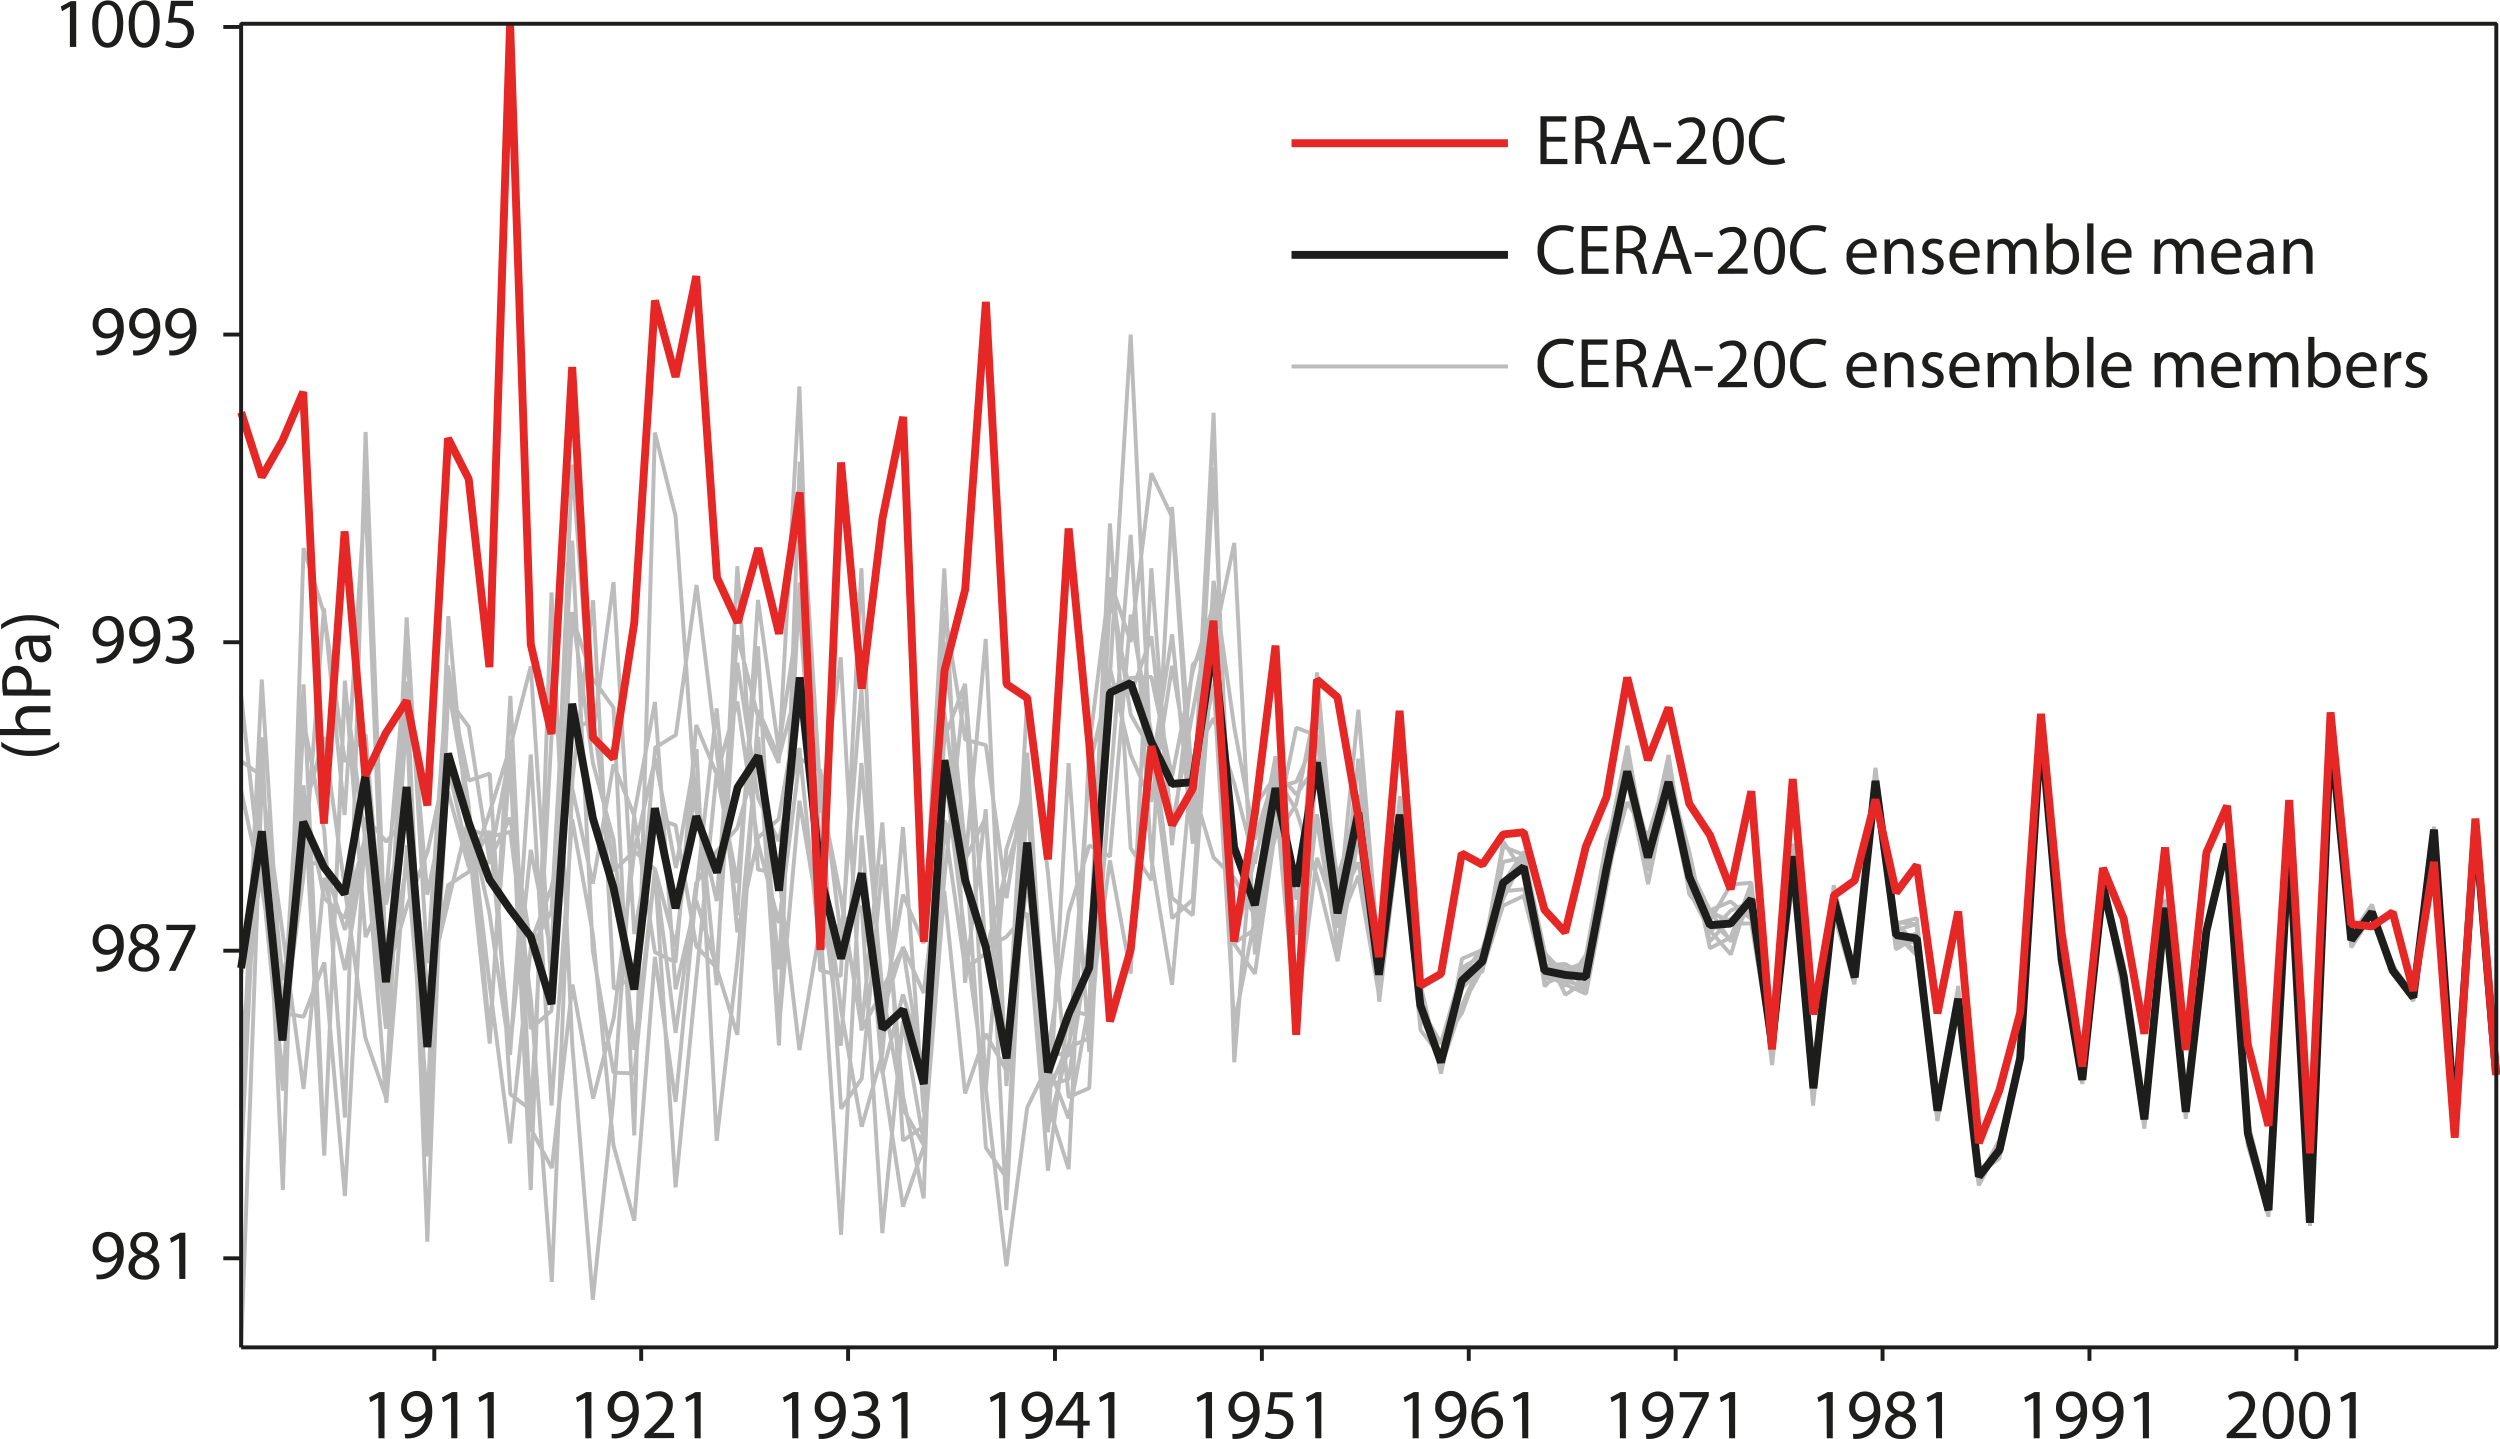
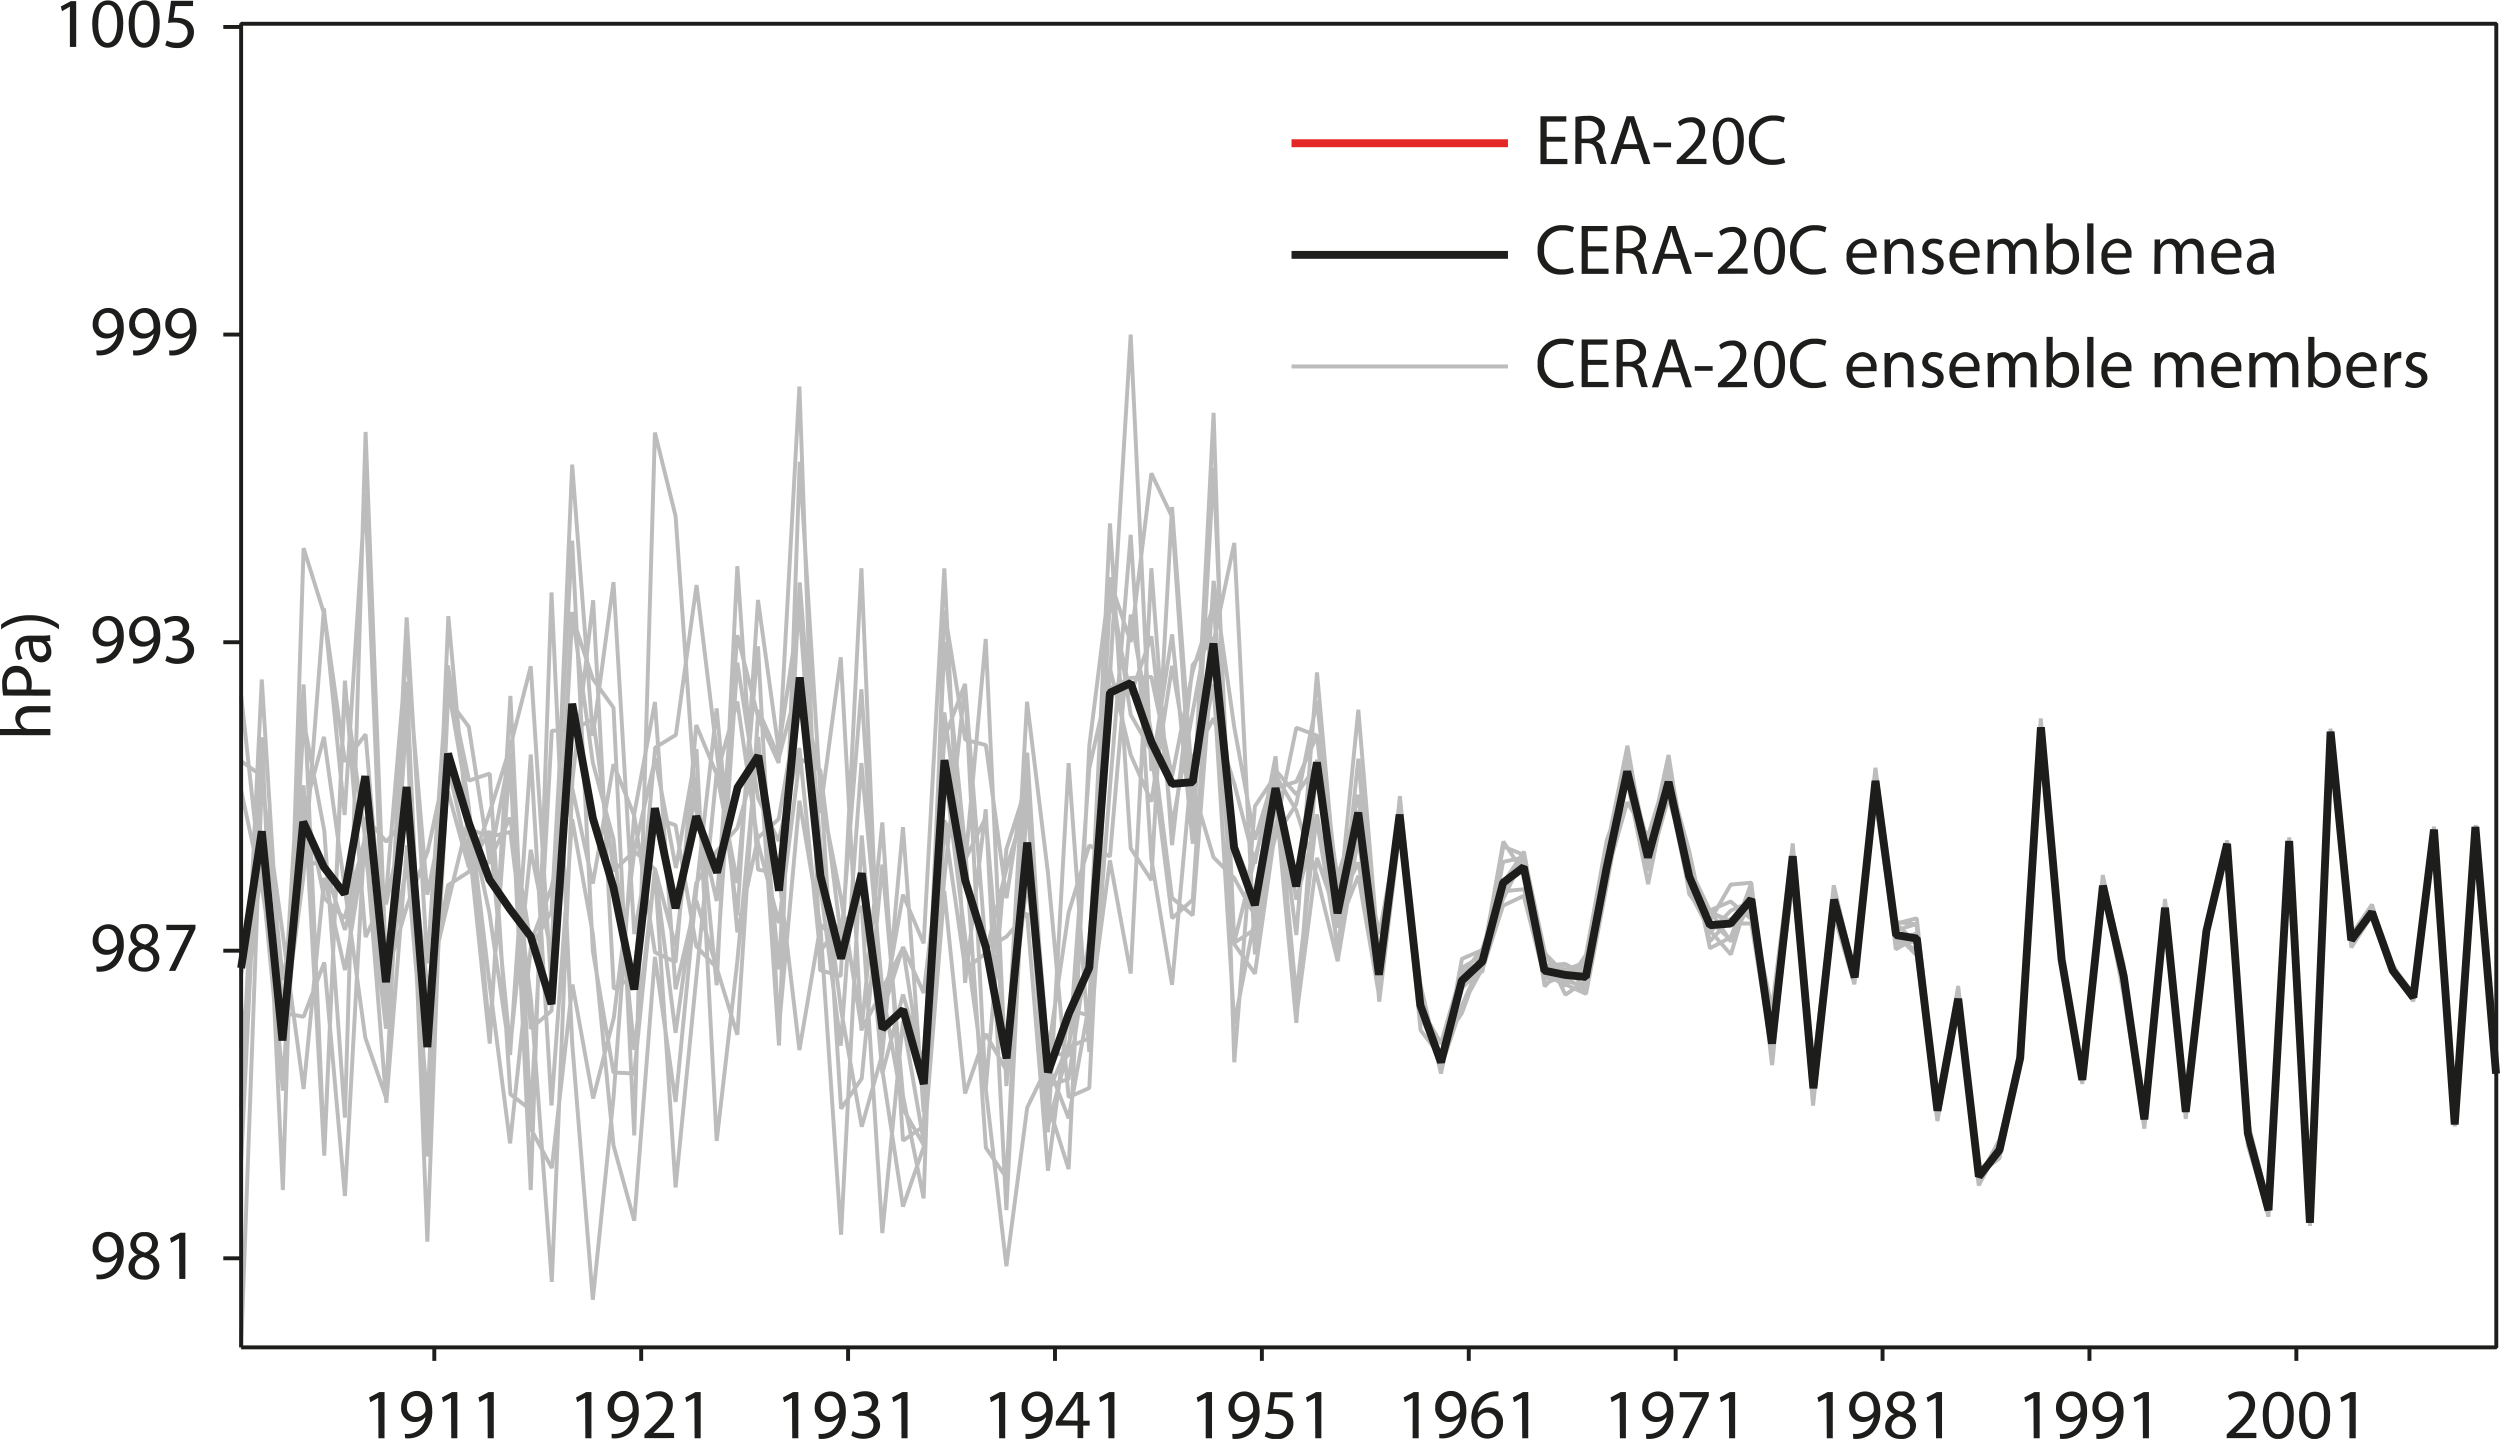
<svg xmlns="http://www.w3.org/2000/svg" viewBox="0 0 316.95 182.43">
  <title>NL 150_Laloyaux_Fig 4</title>
  <path d="M31.71,141.92l2.62-54.19L37,130.65l2.63-28.08,2.62,12.87L44.83,118l2.62-10.3,2.63,24.21L52.7,79.85l2.62,43.86,2.62-37.76,2.63,17.85,2.62,28.68,2.62-34.65,2.62,54.62,2.63-75.76,2.62,57.12,2.62,32.55,2.62-25.59,2.63-36,2.62-14.19L86.79,127l2.62-11.26L92,124.27l2.62,8.5L97.28,91.6l2.62,6,2.63-10.06,2.62,12.75,2.62,41.85,2.62-3.82L113,111.19l2.62,29.32,2.62,13L120.88,79l2.63,16.35,2.62.7,2.62,19.4,2.62-17.33L134,141.53l2.62,8.27,2.62-53.62,2.62-21,2.63,7.8,2.62-21.4,2.62,5.53,2.62,38.68L155,53.92l2.62,82.33,2.62-32.45,2.62-3.92,2.63,4.45,2.62,8.37,2.62,10.74,2.62-15.77L176,125.11l2.62-17.87,2.62,22.1,2.62,4.57,2.63-3.91,2.62-7.21,2.62-13.89,2.62,1.07,2.63,12.27,2.62,5.45,2.62-1.76,2.62-16.81,2.63-13L210.06,111l2.62-13.21,2.62,14.62,2.63,4.79,2.62,1.15,2.62-3.35,2.62,17.78,2.63-24.27L231,139.3l2.62-25.49,2.62,11,2.63-23.68,2.62,18.39,2.62-.79,2.62,22.95,2.63-12.15L252,150l2.62-2.32,2.62-13,2.63-41.49,2.62,30.16,2.62,15.4,2.62-26.22L270.38,125,273,142.1l2.62-25.66,2.62,26.22,2.63-23.32,2.62-9.77,2.62,35.18,2.62,10.32,2.63-46.29L294,156.16l2.62-61.29,2.62,26.33,2.63-4,2.62,7.15,2.62,4.17,2.62-22,2.63,37.87L315,106.63,317.59,138M31.71,101.78,34.34,114,37,131.73l2.63-43.38,2.62,59.35,2.62-58.89L47.45,108l2.63,8.23,2.62-12.36,2.62,44.33,2.62-49.52,2.63,11.73,2.62.56L65.81,97l2.62,35,2.63-2.27,2.62-50,2.62,7.91,2.62,3.66,2.63,54.23,2.62-89.11L86.79,67l2.62,37.34L92,115.81l2.62-33.7,2.62,10.36,2.62,5.84,2.63-47.73,2.62,74,2.62.74,2.62-51.7L113,137.2l2.62,17.35,2.62-7.53,2.62-32.46,2.63,25.65,2.62-7.55,2.62,4.63,2.62-46.74L134,112.26l2.62,28.42,2.62-1.16,2.62-53.24,2.63,11,2.62,5.93L149.74,86l2.62,15.42,2.63,8.86,2.62,2.61,2.62,4.75,2.62-10,2.63-4.09,2.62-13.12,2.62,23.76,2.62-11.85L176,125.61l2.62-20.69,2.62,22.87,2.62,8.53,2.63-7.22,2.62-4.79,2.62-10.26,2.62-4.15,2.63,16.74,2.62-2.84,2.62,1.49,2.62-12.15,2.63-14.88L210.06,112l2.62-12,2.62,9.49,2.63,12.31,2.62-1.38,2.62-6.54,2.62,21.8,2.63-25.85L231,141.7l2.62-24.34,2.62,7.2L238.91,102l2.62,18.06,2.62,2.65,2.62,21,2.63-15.62L252,151.87l2.62-4.9,2.62-11.7,2.63-42.61,2.62,30.62,2.62,15.2,2.62-23.87,2.63,11.32L273,144.28l2.62-27.5,2.62,26.46,2.63-24.36,2.62-10.73,2.62,38.61,2.62,8.67,2.63-47.6L294,156.61l2.62-62.06,2.62,25.92,2.63-3,2.62,6.6,2.62,3.48,2.62-20.83,2.63,37.33L315,106.62l2.62,31M31.71,124.26l2.62-16.38L37,132.22,39.58,113,42.21,78.7l2.62,26.21,2.62-40.82,2.63,66L52.7,102.7l2.62,25.73,2.62-14.62,2.63-1.69,2.62-7.46,2.62-8.31,2.62-10.29,2.63,40.82,2.62-47.71L76.3,98.27,78.92,108l2.63,26.69,2.62-22.75,2.62,40.18,2.62-26.5L92,99.52l2.62,14,2.62-30,2.62,48.77,2.63-29.19,2.62,15.67,2.62,2.49,2.62-32.29L113,130l2.62-8.36,2.62,5.83,2.62-21.86,2.63,5,2.62-5.4,2.62,30.82,2.62-22.81L134,134.94l2.62.49L139.24,99l2.62-11.67L144.49,44l2.62,55.32L149.74,82l2.62,26.55L155,60.83l2.62,60.25,2.62-10.78,2.62-8.84,2.63-.77,2.62-5.86,2.62,18.27,2.62-6.21L176,120l2.62-14.36,2.62,26.54,2.62,3.41,2.63-9.45,2.62-2.37,2.62-9.19,2.62-.26,2.63,9.79,2.62,2.27,2.62,1.2L204.81,114l2.63-14.45,2.62,10.91,2.62-9,2.62,10.08,2.63,5.5,2.62,1.62,2.62,0,2.62,16L228.42,110,231,140.51l2.62-26.63,2.62,11.8,2.63-24.91,2.62,21.17,2.62-1.55,2.62,21.77,2.63-14.25,2.62,22.8,2.62-3.89,2.62-11,2.63-41,2.62,28.59L265.13,139l2.62-24.92,2.63,11.33L273,142.51l2.62-26.22,2.62,26.57,2.63-22.78,2.62-11.85L286.12,145l2.62,10.73,2.63-48L294,157l2.62-62.93,2.62,26.52,2.63-3.56,2.62,7.69,2.62,3.08,2.62-21,2.63,37.08L315,106.27l2.62,31.19M31.71,148.76l2.62-53.71L37,152.45l2.63-81.38,2.62,8.39,2.62,18.7,2.62-3.48,2.63,31.66,2.62-15.47,2.62,30.73,2.62-61.91,2.63,29,2.62,25.2,2.62-44.08,2.62,54.93,2.63,4.93,2.62-23.27,2.62,14.45,2.62-10.24,2.63-21.3,2.62-11.59,2.62,13.9,2.62-15.06L92,146.22l2.62-22.79L97.28,95l2.62,39.13,2.63-74,2.62,42.05,2.62,13.29,2.62,16.61,2.63-4.89,2.62,15,2.62,4.57,2.62-40.72,2.63,18.39,2.62-2,2.62-10.76,2.62-8.84L134,140.12l2.62-6.16,2.62-10.8,2.62-55.22,2.63,41.18,2.62,4.05,2.62-47.31,2.62,35.72L155,88.32l2.62,43.07L160.23,118l2.62-18.78,2.63,16.41,2.62-10,2.62,15.94,2.62-14.63L176,124.12,178.59,104l2.62,25.08,2.62,6.62,2.63-11.4,2.62-1.58,2.62-7.16,2.62-5.36,2.63,13.8,2.62-.22,2.62,3.37L204.81,114l2.63-17,2.62,12.49,2.62-12.19L215.3,114l2.63,3,2.62-1.13,2.62,2.24,2.62,14.38,2.63-22.05L231,141.75l2.62-27.31L236.28,125l2.63-26.08,2.62,21.15,2.62,2.18,2.62,19.67,2.63-15.34L252,150.14l2.62-2,2.62-12,2.63-41.47,2.62,28.75,2.62,15.29,2.62-25.29,2.63,11.93L273,143.08l2.62-26.2L278.25,143l2.63-23.51,2.62-10.59,2.62,34.88,2.62,10.53,2.63-46L294,156.93l2.62-62.71,2.62,26.68,2.63-3.32,2.62,6.27,2.62,4.46,2.62-21.37,2.63,37L315,106.18l2.62,31.6M31.71,172.4l2.62-71.63L37,120.09l2.63,19.55,2.62-26.77,2.62,11.69,2.62-16.18,2.63,33,2.62-32.63,2.62,25.34,2.62-46,2.63,12.46,2.62-.9,2.62,40.66,2.62,2,2.63-48.09,2.62-.05,2.62-1.43L78.92,112l2.63-2.5,2.62,2.29,2.62,20.74,2.62-19L92,109.5l2.62-2.94L97.28,97l2.62,27.48,2.63-49.06,2.62,33.56,2.62,20.61,2.62,14.83L113,135.2l2.62-28.75,2.62,36.14L120.88,83l2.63,26.1,2.62,38,2.62,3.81L131.37,97l2.63,42.2,2.62-.82,2.62-17.76,2.62-31.8,2.63-1.29,2.62-.14L149.74,100l2.62-13.36L155,78.3l2.62,30.13,2.62,6.59,2.62-15.28,2.63,20.38,2.62-33.29,2.62,29.45,2.62-5.36L176,126l2.62-22.08,2.62,26.52,2.62,5.41,2.63-9,2.62-2.72,2.62-10.63,2.62-3.95,2.63,14.57,2.62.43,2.62-1,2.62-13.68,2.63-10.24,2.62,8.84,2.62-6.14,2.62,11.05,2.63,3.69,2.62,3.88,2.62-5.23,2.62,15.71,2.63-22.57L231,137l2.62-21.64,2.62,10.84,2.63-26.48,2.62,18.76,2.62.28,2.62,23.73,2.63-14.1L252,151l2.62-4.9,2.62-10.05,2.63-42.14L262.51,123l2.62,15.34L267.76,114l2.63,11.11,2.62,17,2.62-25.87,2.62,27.2,2.63-23.89,2.62-11.44,2.62,36.37,2.62,10,2.63-46.08,2.62,48,2.62-62.44,2.62,26.5,2.63-2.63,2.62,7.13,2.62,2.85,2.62-20.64L312.35,144,315,106.18l2.62,31.35M31.71,134.26l2.62-23.42L37,138.5l2.63-33.79L42.21,95l2.62,19,2.62,19.12,2.63,7.61L52.7,88l2.62,58.39,2.62-56.2,2.63,3.52,2.62,16.92,2.62-5.38,2.62,15.84,2.63-7,2.62-12.61L76.3,113.6l2.62-15.13L81.55,105l2.62,17.31,2.62,1.25,2.62-30.06L92,99.75l2.62-9.23,2.62,17.95L99.9,118.6l2.63-20.86,2.62,1.52,2.62,21.19,2.62-4L113,157.91l2.62-26.9,2.62,15.27,2.62-33.41,2.63-24.52,2.62,51.34,2.62-30.44,2.62-8.25L134,145.13l2.62-46.8,2.62,36.62,2.62-33.57,2.63-32,2.62,41.11,2.62,15.94,2.62-28.82L155,92.64l2.62,8.29,2.62,10.15,2.62-13.62,2.63,33,2.62-20.12,2.62,7.69,2.62-26.47L176,123.5,178.59,106l2.62,20.3,2.62,11.39,2.63-12.91,2.62,0,2.62-13.93,2.62-.56,2.63,13.53,2.62,1.56,2.62,1.94,2.62-14.75,2.63-9.29,2.62,4.33,2.62-8.5,2.62,15.82,2.63,3.41,2.62,2.37,2.62-7.16,2.62,21.55L228.42,110,231,137.64l2.62-20.19,2.62,8.92,2.63-23.57,2.62,18.14,2.62-.09,2.62,21,2.63-13.47L252,150.44l2.62-3.34,2.62-12.46,2.63-40.71,2.62,28.73,2.62,15.75,2.62-23.67,2.63,9.72L273,142.59l2.62-26,2.62,26.16,2.63-22.63,2.62-11.93,2.62,38,2.62,8.06,2.63-45.93L294,155.85l2.62-61.61,2.62,27.46,2.63-4.11,2.62,7,2.62,3.24,2.62-21.08L312.35,144,315,106.61l2.62,31.12M31.71,125.09l2.62-12.92L37,139.85l2.63-46.91,2.62,13.94,2.62,36.39,2.62-86.93,2.63,68.92,2.62-8.81,2.62-6.92,2.62-12.21,2.63,9.35,2.62,1,2.62-.62,2.62,21.43,2.63,35.62,2.62-63.72,2.62-22.7,2.62,49.28,2.63-1.71,2.62-28.89,2.62-1.61,2.62-19L92,96.8l2.62,20.84,2.62-40,2.62,19,2.63-17.9,2.62,34.85,2.62,20.56,2.62-35.83L113,127l2.62-5.25,2.62,17.14,2.62-43.7,2.63-6.91,2.62,33.55,2.62-1.49,2.62-3L134,150l2.62-20.37,2.62.68,2.62-19.65L144.49,125l2.62-51.38,2.62,35.1,2.62-22.83L155,82.44l2.62,38.67,2.62-1.71,2.62-20.17,2.63,3.07,2.62-3.75,2.62,14.14,2.62-8.33,2.63,21,2.62-19.46,2.62,20.86,2.62,10.55,2.63-12.09,2.62-3.38,2.62-8.06,2.62-1.9,2.63,10.53,2.62,2.68,2.62-1,2.62-13.82,2.63-11.73,2.62,13.35,2.62-9.2,2.62,9.55,2.63,6.07,2.62-4.58,2.62-.24,2.62,23.12,2.63-26.37L231,139.8l2.62-25.88,2.62,11.68,2.63-24.27,2.62,17.28,2.62,2.59,2.62,22.28,2.63-14.57L252,150.85l2.62-3.52,2.62-11.16,2.63-41.95,2.62,28.71,2.62,15.66,2.62-25.5,2.63,10.69L273,144.07,275.63,117l2.62,25.24,2.63-23,2.62-10.89,2.62,37.55,2.62,8.48L291.37,108,294,156.8l2.62-61.61,2.62,26,2.63-4.31,2.62,8,2.62,3,2.62-21.19,2.63,37.68,2.62-38,2.62,31.32M31.71,89.71,34.34,114,37,130l2.63.48,2.62-6.89,2.62,29.62,2.62-48,2.63,3.08,2.62-3.13,2.62,21.65L57.94,116l2.63-10.8,2.62,12.13,2.62,18,2.62-38.09,2.63,44.49,2.62-36.29L76.3,120l2.62,26.8,2.63,9.54,2.62-33.45,2.62,18.39,2.62-26.72L92,91.39l2.62,28.4,2.62-12,2.62-2.37,2.63-15.23,2.62,14.45,2.62-19.73,2.62,47.34L113,105.85l2.62,40.34,2.62-1.82,2.62-45.58,2.63,21.53,2.62,19.24,2.62,22.55L131.37,142l2.63-5.42,2.62,6.78,2.62-14.63,2.62-51.46,2.63,12.41,2.62-7.43,2.62,24.07,2.62-14.48L155,77.53l2.62,43.74,2.62,3.76,2.62-18.48,2.63-12.71,2.62,1,2.62,24.33,2.62-6.56L176,127.93l2.62-25.42,2.62,26.58,2.62,8.13,2.63-14.08,2.62-1.14,2.62-7.51,2.62-4.55,2.63,16.32,2.62-1,2.62-.58,2.62-12.29,2.63-13.69,2.62,11.9,2.62-8.74,2.62,12.76,2.63,5.11,2.62-2.71,2.62-1.15L225.79,133l2.63-19.26L231,137.17l2.62-20.63,2.62,8.7,2.63-26,2.62,22,2.62-.32,2.62,21.43,2.63-15.4L252,150.44l2.62-2,2.62-12.78,2.63-42.39,2.62,29.9,2.62,15.53,2.62-25,2.63,11.79L273,143.69l2.62-26.34,2.62,25.21,2.63-22.6,2.62-10.58,2.62,36.09,2.62,9.84,2.63-47.18L294,156.47l2.62-62.39L299.23,121l2.63-3.89,2.62,7.54,2.62,3.86,2.62-21.71,2.63,37.51L315,106.5l2.62,31.41M31.71,98.07l2.62,1.87L37,125.83l2.63-15.14,2.62.64,2.62,8.14,2.62-9.8L50.08,132,52.7,92.2,55.32,159l2.62-70.41L60.57,104l2.62,22.2,2.62,20.34,2.62-24.77,2.63-4.65,2.62-47,2.62,52,2.62,15.43,2.63.13,2.62-26,2.62,9.88,2.62-21.38L92,126.49l2.62-53.13,2.62,38.47,2.62.47,2.63,22.41L105.15,119l2.62,39.12,2.62-50.62L113,137.67l2.62-10,2.62,8.94,2.62-44.71,2.63,19.5,2.62-28.81,2.62,56.68,2.62-29.64L134,144.45l2.62-10.09,2.62-1.18,2.62-58.41,2.63,17.42,2.62,4.62L149.74,118l2.62-2.37L155,75.22l2.62,18.56L160.23,108l2.62-8.51,2.63,28.33,2.62-23L170.72,119l2.62-11L176,125.38,178.59,104l2.62,25.63,2.62,4.21,2.63-9.12,2.62-.21,2.62-8.11,2.62-1.24,2.63,10.36,2.62.34,2.62.86,2.62-15.82,2.63-12.16,2.62,9.73,2.62-7.43,2.62,9.19,2.63,10.68,2.62-2.83,2.62-.95,2.62,12.26,2.63-20.65L231,140.36l2.62-26,2.62,10.5,2.63-23.53,2.62,19.74,2.62-1.18,2.62,21.44,2.63-11.68L252,150.31l2.62-2.1L257.26,136l2.63-43,2.62,30.16,2.62,14.54,2.62-24,2.63,14L273,144.34l2.62-27.19,2.62,24.36,2.63-22.23,2.62-10.47,2.62,35.38,2.62,11.66,2.63-47.57L294,156.81,296.61,94l2.62,26.12,2.63-3.86,2.62,8.73,2.62,3.13,2.62-21.74,2.63,37.87L315,106.71,317.59,138M31.71,124.46l2.62-16.32L37,130.83l2.63-29.69,2.62,46.95,2.62-60.22,2.62,32.51,2.63-5.76L52.7,84.16,55.32,115l2.62-13.06,2.63,9.59,2.62-4.59,2.62,27.47,2.62-25.09,2.63,13.24,2.62-62.08L76.3,94.88l2.62-19.49L81.55,120l2.62-14.73,2.62.93,2.62,15.33L92,124.29l2.62-38.7,2.62,17.17,2.62,5.45,2.63-11.8,2.62,25.83,2.62-3.69,2.62-1.7L113,130l2.62-15,2.62,6.18,2.62-47.54,2.63,52.54,2.62-22,2.62,50.82,2.62-53L134,135.11l2.62-17.83,2.62-8.52,2.62,1.41,2.63-30.67,2.62,15.12,2.62,20.79,2.62,2.22L155,82.89l2.62-12.48,2.62,52.17,2.62-19.82,2.63,28.5,2.62-33.38,2.62,24.51,2.62-24.62L176,128.57l2.62-21.91,2.62,23.2,2.62,6.93,2.63-7.75,2.62-5.95,2.62-14.82,2.62,4,2.63,12.69,2.62,1.59,2.62-3.93,2.62-14.49,2.63-7.4,2.62,12.94,2.62-13.16,2.62,13.46,2.63,5.62,2.62,3,2.62-8.77,2.62,22.77,2.63-27.19L231,140l2.62-22.67,2.62,8.51L238.91,99l2.62,19.68,2.62-.68,2.62,24.18,2.63-13.3,2.62,22,2.62-3.7,2.62-11.48,2.63-42.05,2.62,30.28,2.62,14.49,2.62-25,2.63,11.25,2.62,20,2.62-29.12,2.62,25.58,2.63-21.41,2.62-10.92,2.62,36.7,2.62,9.76,2.63-46.6L294,156.4l2.62-61.75,2.62,25.67,2.63-3.1,2.62,7.38,2.62,3.68,2.62-21.79,2.63,37.9,2.62-38,2.62,31.22" transform="translate(-1.14 -1.58)" fill="none" stroke="#bdbcbc" stroke-linejoin="bevel" stroke-width="0.5" />
  <polyline points="30.57 122.73 33.19 105.39 35.81 131.91 38.44 104.19 41.06 109.93 43.69 113.33 46.31 98.4 48.93 124.52 51.55 99.77 54.18 132.75 56.8 95.54 59.42 104.27 62.05 111.5 64.67 115.29 67.29 118.74 69.92 127.3 72.54 89.22 75.16 103.73 77.78 112.54 80.41 125.45 83.03 102.46 85.65 115.15 88.27 103.49 90.9 110.62 93.52 99.82 96.14 95.82 98.76 112.92 101.39 85.88 104.01 111.02 106.63 121.53 109.25 110.71 111.88 130.42 114.5 128.02 117.12 137.43 119.74 96.37 122.37 111.62 124.99 120.11 127.61 134.18 130.23 106.81 132.86 135.95 135.48 128.58 138.1 122.67 140.72 87.82 143.35 86.59 145.97 94.06 148.59 99.38 151.21 99.16 153.84 81.58 156.46 107.45 159.09 114.75 161.71 99.92 164.33 112.38 166.96 96.65 169.57 115.79 172.2 103.02 174.82 123.58 177.44 103.27 180.07 127.44 182.69 134.68 185.32 124.34 187.94 121.88 190.56 111.92 193.18 109.92 195.81 123.06 198.43 123.6 201.05 123.86 203.67 110.11 206.3 97.8 208.92 108.71 211.54 99.13 214.16 111.14 216.79 117.29 219.41 117.09 222.03 114 224.65 132.31 227.28 108.55 229.9 137.97 232.52 114.05 235.14 123.91 237.77 99 240.39 118.55 243.01 118.98 245.63 140.81 248.26 126.62 250.88 149.16 253.5 145.78 256.12 134.13 258.75 92.21 261.37 121.63 263.99 136.9 266.61 112.29 269.24 123.75 271.86 141.91 274.48 115.08 277.11 140.96 279.73 118.02 282.35 106.98 284.98 143.68 287.6 153.43 290.22 106.62 292.85 155.02 295.47 92.76 298.09 119.18 300.71 115.65 303.34 123.03 305.96 126.45 308.58 105.18 311.21 142.56 313.83 104.84 316.45 136.12" fill="none" stroke="#1d1d1b" stroke-linejoin="bevel" />
-   <polyline points="30.57 52.27 33.19 60.47 35.81 55.87 38.44 49.69 41.06 104.42 43.69 67.37 46.31 98.33 48.93 92.91 51.55 88.84 54.18 102.12 56.8 55.56 59.42 60.72 62.05 84.58 64.67 3.01 67.29 81.69 69.92 93.06 72.54 46.53 75.16 93.5 77.78 96.16 80.41 78.96 83.03 38.1 85.65 47.78 88.27 35.01 90.9 73.22 93.52 78.93 96.14 69.5 98.76 80.35 101.39 62.42 104.01 120.44 106.63 58.63 109.25 87.31 111.88 65.73 114.5 52.85 117.12 119.41 119.74 85.05 122.37 74.72 124.99 38.27 127.61 86.74 130.23 88.49 132.86 108.95 135.48 67 138.1 94.29 140.72 129.5 143.35 120.37 145.97 94.62 148.59 104.59 151.21 99.99 153.84 78.69 156.46 119.37 159.09 103.11 161.71 81.85 164.33 131.2 166.96 86.16 169.57 88.4 172.2 103.5 174.82 121.34 177.44 90.11 180.07 124.96 182.69 123.45 185.32 108.2 187.94 109.62 190.56 105.79 193.18 105.51 195.81 115.35 198.43 118.2 201.05 107.35 203.67 101.06 206.3 85.89 208.92 96.36 211.54 89.71 214.16 101.89 216.79 105.88 219.41 112.74 222.03 100.32 224.65 133.04 227.28 98.76 229.9 128.61 232.52 113.51 235.14 111.63 237.77 101.36 240.39 113.17 243.01 109.68 245.63 128.48 248.26 115.56 250.88 144.91 253.5 138.17 256.12 128.37 258.75 90.5 261.37 118.2 263.99 135.22 266.61 110.05 269.24 116.46 271.86 131.06 274.48 107.44 277.11 133.12 279.73 108.09 282.35 102.16 284.98 132.45 287.6 142.73 290.22 101.43 292.85 146.22 295.47 90.31 298.09 117.16 300.71 117.45 303.34 115.66 305.96 125.62 308.58 109.27 311.21 144.23 313.83 103.78 316.45 136.29" fill="none" stroke="#e52726" stroke-linejoin="bevel" />
  <path d="M56.2,174.11v-1.7m26.23,1.7v-1.7m26.23,1.7v-1.7m26.23,1.7v-1.7m26.23,1.7v-1.7m26.23,1.7v-1.7m26.23,1.7v-1.7m26.23,1.7v-1.7m26.23,1.7v-1.7m26.23,1.7v-1.7" transform="translate(-1.14 -1.58)" fill="none" stroke="#1d1d1b" stroke-linejoin="bevel" stroke-width="0.5" />
  <path d="M49.09,178.8h0l-1,.55-.15-.6,1.28-.68h.67v5.85h-.77Z" transform="translate(-1.14 -1.58)" fill="#1d1d1b" />
  <path d="M52.45,183.36a3.3,3.3,0,0,0,.64,0,2.21,2.21,0,0,0,1.22-.57,2.57,2.57,0,0,0,.77-1.56h0a1.72,1.72,0,0,1-1.38.63A1.69,1.69,0,0,1,52,180a2,2,0,0,1,2-2.08c1.2,0,1.94,1,1.94,2.47a3.7,3.7,0,0,1-1,2.75,2.93,2.93,0,0,1-1.7.78,3.71,3.71,0,0,1-.73,0Zm.29-3.37a1.13,1.13,0,0,0,1.13,1.24,1.31,1.31,0,0,0,1.15-.61.52.52,0,0,0,.07-.29c0-1-.37-1.76-1.2-1.76C53.21,178.57,52.73,179.16,52.73,180Z" transform="translate(-1.14 -1.58)" fill="#1d1d1b" />
  <path d="M58.32,178.8h0l-1,.55-.15-.6,1.28-.68h.67v5.85h-.77Z" transform="translate(-1.14 -1.58)" fill="#1d1d1b" />
  <path d="M62.94,178.8h0l-1,.55-.15-.6,1.28-.68h.67v5.85h-.77Z" transform="translate(-1.14 -1.58)" fill="#1d1d1b" />
-   <path d="M1.29,95.62A5.94,5.94,0,0,0,5,96.76a6.06,6.06,0,0,0,3.65-1.13v.62A5.82,5.82,0,0,1,5,97.42a5.94,5.94,0,0,1-3.68-1.18Z" transform="translate(-1.14 -1.58)" fill="#1d1d1b" />
  <path d="M1.14,94.78V94H3.86v0a1.46,1.46,0,0,1-.56-.57,1.64,1.64,0,0,1-.22-.81c0-.59.36-1.52,1.86-1.52H7.53v.79H5c-.7,0-1.3.26-1.3,1a1.14,1.14,0,0,0,.79,1.06A1,1,0,0,0,4.9,94H7.53v.79Z" transform="translate(-1.14 -1.58)" fill="#1d1d1b" />
  <path d="M1.54,89.76a9.14,9.14,0,0,1-.12-1.5,2.49,2.49,0,0,1,.5-1.7A1.63,1.63,0,0,1,3.19,86a1.78,1.78,0,0,1,1.3.47,2.51,2.51,0,0,1,.67,1.85A2.7,2.7,0,0,1,5.1,89H7.53v.78ZM4.46,89a2.59,2.59,0,0,0,.06-.65c0-.95-.46-1.52-1.3-1.52S2,87.38,2,88.24A3.29,3.29,0,0,0,2.1,89Z" transform="translate(-1.14 -1.58)" fill="#1d1d1b" />
  <path d="M7.53,82.82,7,82.89v0a1.62,1.62,0,0,1,.65,1.33,1.24,1.24,0,0,1-1.25,1.33c-1.05,0-1.63-.94-1.62-2.62H4.67a.9.9,0,0,0-1,1A2.17,2.17,0,0,0,4,85.08l-.52.18a2.7,2.7,0,0,1-.39-1.43c0-1.33.91-1.66,1.78-1.66H6.49a6.16,6.16,0,0,0,1-.07Zm-2.22.12c0,.86.13,1.85,1,1.85A.7.7,0,0,0,7,84,1.08,1.08,0,0,0,6.32,83a.81.81,0,0,0-.25,0Z" transform="translate(-1.14 -1.58)" fill="#1d1d1b" />
  <path d="M8.62,81.37a6.09,6.09,0,0,0-3.68-1.13,6,6,0,0,0-3.66,1.13v-.61a5.73,5.73,0,0,1,3.66-1.18,5.84,5.84,0,0,1,3.67,1.18Z" transform="translate(-1.14 -1.58)" fill="#1d1d1b" />
  <path d="M75.32,178.8h0l-1,.55-.15-.6,1.28-.68h.67v5.85h-.77Z" transform="translate(-1.14 -1.58)" fill="#1d1d1b" />
  <path d="M78.68,183.36a3.3,3.3,0,0,0,.64,0,2.21,2.21,0,0,0,1.22-.57,2.57,2.57,0,0,0,.77-1.56h0a1.72,1.72,0,0,1-1.38.63A1.69,1.69,0,0,1,78.18,180a2,2,0,0,1,2-2.08c1.2,0,1.94,1,1.94,2.47a3.7,3.7,0,0,1-1,2.75,2.93,2.93,0,0,1-1.7.78,3.71,3.71,0,0,1-.73,0ZM79,180a1.13,1.13,0,0,0,1.13,1.24,1.31,1.31,0,0,0,1.15-.61.52.52,0,0,0,.07-.29c0-1-.37-1.76-1.2-1.76C79.44,178.57,79,179.16,79,180Z" transform="translate(-1.14 -1.58)" fill="#1d1d1b" />
  <path d="M82.84,183.91v-.49l.62-.6c1.49-1.42,2.17-2.18,2.18-3.06a1,1,0,0,0-1.16-1.14,2,2,0,0,0-1.24.5l-.25-.56a2.57,2.57,0,0,1,1.66-.59,1.65,1.65,0,0,1,1.79,1.7c0,1.08-.78,2-2,3.14l-.47.43v0h2.63v.66Z" transform="translate(-1.14 -1.58)" fill="#1d1d1b" />
  <path d="M89.17,178.8h0l-1,.55-.15-.6,1.28-.68h.67v5.85h-.77Z" transform="translate(-1.14 -1.58)" fill="#1d1d1b" />
  <path d="M101.55,178.8h0l-1,.55-.15-.6,1.28-.68h.67v5.85h-.77Z" transform="translate(-1.14 -1.58)" fill="#1d1d1b" />
  <path d="M104.91,183.36a3.3,3.3,0,0,0,.64,0,2.21,2.21,0,0,0,1.22-.57,2.57,2.57,0,0,0,.77-1.56h0a1.72,1.72,0,0,1-1.38.63,1.69,1.69,0,0,1-1.73-1.79,2,2,0,0,1,2-2.08c1.2,0,1.94,1,1.94,2.47a3.7,3.7,0,0,1-1,2.75,2.93,2.93,0,0,1-1.7.78,3.71,3.71,0,0,1-.73,0Zm.29-3.37a1.13,1.13,0,0,0,1.13,1.24,1.31,1.31,0,0,0,1.15-.61.52.52,0,0,0,.07-.29c0-1-.37-1.76-1.2-1.76C105.67,178.57,105.19,179.16,105.19,180Z" transform="translate(-1.14 -1.58)" fill="#1d1d1b" />
  <path d="M109.25,183a2.65,2.65,0,0,0,1.3.37c1,0,1.33-.65,1.32-1.13,0-.82-.75-1.17-1.51-1.17h-.44v-.59h.44c.58,0,1.31-.3,1.31-1,0-.47-.3-.88-1-.88a2.15,2.15,0,0,0-1.17.39l-.21-.58a2.79,2.79,0,0,1,1.53-.45c1.15,0,1.67.68,1.67,1.4a1.45,1.45,0,0,1-1.08,1.38v0a1.52,1.52,0,0,1,1.31,1.5c0,.94-.73,1.75-2.13,1.75a3,3,0,0,1-1.52-.4Z" transform="translate(-1.14 -1.58)" fill="#1d1d1b" />
  <path d="M115.4,178.8h0l-1,.55-.15-.6,1.28-.68h.67v5.85h-.77Z" transform="translate(-1.14 -1.58)" fill="#1d1d1b" />
  <path d="M127.78,178.8h0l-1,.55-.15-.6,1.28-.68h.67v5.85h-.77Z" transform="translate(-1.14 -1.58)" fill="#1d1d1b" />
  <path d="M131.14,183.36a3.3,3.3,0,0,0,.64,0,2.21,2.21,0,0,0,1.22-.57,2.57,2.57,0,0,0,.77-1.56h0a1.72,1.72,0,0,1-1.38.63,1.69,1.69,0,0,1-1.73-1.79,2,2,0,0,1,2-2.08c1.2,0,1.94,1,1.94,2.47a3.7,3.7,0,0,1-1,2.75,2.93,2.93,0,0,1-1.7.78,3.71,3.71,0,0,1-.73,0Zm.29-3.37a1.13,1.13,0,0,0,1.13,1.24,1.31,1.31,0,0,0,1.15-.61.52.52,0,0,0,.07-.29c0-1-.37-1.76-1.2-1.76C131.9,178.57,131.43,179.16,131.43,180Z" transform="translate(-1.14 -1.58)" fill="#1d1d1b" />
  <path d="M137.75,183.91v-1.59H135v-.52l2.61-3.74h.86v3.64h.82v.62h-.82v1.59Zm0-2.21v-2c0-.31,0-.61,0-.92h0c-.18.34-.32.59-.49.86l-1.43,2v0Z" transform="translate(-1.14 -1.58)" fill="#1d1d1b" />
  <path d="M141.63,178.8h0l-1,.55-.15-.6,1.28-.68h.67v5.85h-.77Z" transform="translate(-1.14 -1.58)" fill="#1d1d1b" />
  <path d="M154,178.8h0l-1,.55-.15-.6,1.28-.68h.67v5.85H154Z" transform="translate(-1.14 -1.58)" fill="#1d1d1b" />
  <path d="M157.37,183.36a3.3,3.3,0,0,0,.64,0,2.21,2.21,0,0,0,1.22-.57,2.57,2.57,0,0,0,.77-1.56h0a1.72,1.72,0,0,1-1.38.63,1.69,1.69,0,0,1-1.73-1.79,2,2,0,0,1,2-2.08c1.2,0,1.94,1,1.94,2.47a3.7,3.7,0,0,1-1,2.75,2.93,2.93,0,0,1-1.7.78,3.71,3.71,0,0,1-.73,0Zm.29-3.37a1.13,1.13,0,0,0,1.13,1.24,1.31,1.31,0,0,0,1.15-.61.52.52,0,0,0,.07-.29c0-1-.37-1.76-1.2-1.76C158.13,178.57,157.65,179.16,157.65,180Z" transform="translate(-1.14 -1.58)" fill="#1d1d1b" />
  <path d="M165,178.73h-2.23l-.23,1.5a3.06,3.06,0,0,1,.48,0,2.47,2.47,0,0,1,1.26.31,1.67,1.67,0,0,1,.84,1.5,2,2,0,0,1-2.18,2,2.87,2.87,0,0,1-1.46-.36l.2-.6a2.62,2.62,0,0,0,1.25.32,1.29,1.29,0,0,0,1.39-1.27c0-.76-.51-1.3-1.68-1.3a6,6,0,0,0-.81.06l.38-2.81H165Z" transform="translate(-1.14 -1.58)" fill="#1d1d1b" />
  <path d="M167.86,178.8h0l-1,.55-.15-.6,1.28-.68h.67v5.85h-.77Z" transform="translate(-1.14 -1.58)" fill="#1d1d1b" />
  <path d="M180.24,178.8h0l-1,.55-.15-.6,1.28-.68H181v5.85h-.77Z" transform="translate(-1.14 -1.58)" fill="#1d1d1b" />
  <path d="M183.6,183.36a3.31,3.31,0,0,0,.64,0,2.21,2.21,0,0,0,1.22-.57,2.57,2.57,0,0,0,.77-1.56h0a1.71,1.71,0,0,1-1.38.63A1.7,1.7,0,0,1,183.1,180a2,2,0,0,1,2-2.08c1.2,0,1.94,1,1.94,2.47a3.7,3.7,0,0,1-1,2.75,2.93,2.93,0,0,1-1.7.78,3.71,3.71,0,0,1-.73,0Zm.29-3.37a1.13,1.13,0,0,0,1.13,1.24,1.31,1.31,0,0,0,1.15-.61.52.52,0,0,0,.07-.29c0-1-.37-1.76-1.2-1.76C184.37,178.57,183.89,179.16,183.89,180Z" transform="translate(-1.14 -1.58)" fill="#1d1d1b" />
  <path d="M191.1,178.62a2.86,2.86,0,0,0-.59,0,2.38,2.38,0,0,0-2,2.08h0a1.78,1.78,0,0,1,3.18,1.21,2,2,0,0,1-1.94,2.06c-1.25,0-2.07-1-2.07-2.49a3.68,3.68,0,0,1,1-2.64,3.18,3.18,0,0,1,1.87-.86,3.79,3.79,0,0,1,.58,0Zm-.22,3.38a1.19,1.19,0,0,0-1.21-1.34,1.3,1.3,0,0,0-1.13.72.67.67,0,0,0-.09.35c0,1,.46,1.67,1.29,1.67S190.87,182.83,190.87,182Z" transform="translate(-1.14 -1.58)" fill="#1d1d1b" />
  <path d="M194.09,178.8h0l-1,.55-.15-.6,1.28-.68h.67v5.85h-.76Z" transform="translate(-1.14 -1.58)" fill="#1d1d1b" />
  <path d="M206.47,178.8h0l-1,.55-.15-.6,1.28-.68h.67v5.85h-.76Z" transform="translate(-1.14 -1.58)" fill="#1d1d1b" />
  <path d="M209.82,183.36a3.31,3.31,0,0,0,.64,0,2.21,2.21,0,0,0,1.22-.57,2.57,2.57,0,0,0,.77-1.56h0a1.71,1.71,0,0,1-1.38.63,1.69,1.69,0,0,1-1.73-1.79,2,2,0,0,1,2-2.08c1.2,0,1.94,1,1.94,2.47a3.7,3.7,0,0,1-1,2.75,2.93,2.93,0,0,1-1.7.78,3.71,3.71,0,0,1-.73,0Zm.29-3.37a1.13,1.13,0,0,0,1.13,1.24,1.31,1.31,0,0,0,1.15-.61.52.52,0,0,0,.07-.29c0-1-.37-1.76-1.2-1.76C210.59,178.57,210.11,179.16,210.11,180Z" transform="translate(-1.14 -1.58)" fill="#1d1d1b" />
  <path d="M217.78,178.06v.52l-2.55,5.33h-.82l2.54-5.18v0h-2.86v-.66Z" transform="translate(-1.14 -1.58)" fill="#1d1d1b" />
  <path d="M220.32,178.8h0l-1,.55-.15-.6,1.28-.68h.67v5.85h-.76Z" transform="translate(-1.14 -1.58)" fill="#1d1d1b" />
  <path d="M232.7,178.8h0l-1,.55-.15-.6,1.28-.68h.67v5.85h-.76Z" transform="translate(-1.14 -1.58)" fill="#1d1d1b" />
  <path d="M236.06,183.36a3.31,3.31,0,0,0,.64,0,2.21,2.21,0,0,0,1.22-.57,2.57,2.57,0,0,0,.77-1.56h0a1.71,1.71,0,0,1-1.38.63,1.69,1.69,0,0,1-1.73-1.79,2,2,0,0,1,2-2.08c1.2,0,1.94,1,1.94,2.47a3.7,3.7,0,0,1-1,2.75,2.93,2.93,0,0,1-1.7.78,3.71,3.71,0,0,1-.73,0Zm.29-3.37a1.13,1.13,0,0,0,1.13,1.24,1.31,1.31,0,0,0,1.15-.61.52.52,0,0,0,.07-.29c0-1-.37-1.76-1.2-1.76C236.83,178.57,236.35,179.16,236.35,180Z" transform="translate(-1.14 -1.58)" fill="#1d1d1b" />
  <path d="M240.14,182.43a1.67,1.67,0,0,1,1.16-1.57v0a1.45,1.45,0,0,1-.93-1.31,1.64,1.64,0,0,1,1.81-1.56,1.51,1.51,0,0,1,1.7,1.44,1.49,1.49,0,0,1-1,1.37v0a1.62,1.62,0,0,1,1.18,1.51,1.8,1.8,0,0,1-2,1.7C240.88,184,240.14,183.28,240.14,182.43Zm3.15,0c0-.71-.5-1.05-1.29-1.28a1.27,1.27,0,0,0-1.05,1.21,1.08,1.08,0,0,0,1.17,1.12A1.06,1.06,0,0,0,243.3,182.39Zm-2.18-2.93c0,.58.44.9,1.12,1.08a1.15,1.15,0,0,0,.89-1.06.91.91,0,0,0-1-1A.93.93,0,0,0,241.12,179.47Z" transform="translate(-1.14 -1.58)" fill="#1d1d1b" />
  <path d="M246.55,178.8h0l-1,.55-.15-.6,1.28-.68h.67v5.85h-.76Z" transform="translate(-1.14 -1.58)" fill="#1d1d1b" />
  <path d="M258.93,178.8h0l-1,.55-.15-.6,1.28-.68h.67v5.85h-.76Z" transform="translate(-1.14 -1.58)" fill="#1d1d1b" />
  <path d="M262.28,183.36a3.31,3.31,0,0,0,.64,0,2.21,2.21,0,0,0,1.22-.57,2.57,2.57,0,0,0,.77-1.56h0a1.71,1.71,0,0,1-1.38.63,1.69,1.69,0,0,1-1.73-1.79,2,2,0,0,1,2-2.08c1.2,0,1.94,1,1.94,2.47a3.7,3.7,0,0,1-1,2.75,2.93,2.93,0,0,1-1.7.78,3.71,3.71,0,0,1-.73,0Zm.29-3.37a1.13,1.13,0,0,0,1.13,1.24,1.31,1.31,0,0,0,1.15-.61.52.52,0,0,0,.07-.29c0-1-.37-1.76-1.2-1.76C263,178.57,262.57,179.16,262.57,180Z" transform="translate(-1.14 -1.58)" fill="#1d1d1b" />
  <path d="M266.9,183.36a3.31,3.31,0,0,0,.64,0,2.21,2.21,0,0,0,1.22-.57,2.57,2.57,0,0,0,.77-1.56h0a1.71,1.71,0,0,1-1.38.63,1.69,1.69,0,0,1-1.73-1.79,2,2,0,0,1,2-2.08c1.2,0,1.94,1,1.94,2.47a3.7,3.7,0,0,1-1,2.75,2.93,2.93,0,0,1-1.7.78,3.71,3.71,0,0,1-.73,0Zm.29-3.37a1.13,1.13,0,0,0,1.13,1.24,1.31,1.31,0,0,0,1.15-.61.52.52,0,0,0,.07-.29c0-1-.37-1.76-1.2-1.76C267.67,178.57,267.19,179.16,267.19,180Z" transform="translate(-1.14 -1.58)" fill="#1d1d1b" />
  <path d="M272.78,178.8h0l-1,.55-.15-.6,1.28-.68h.67v5.85h-.76Z" transform="translate(-1.14 -1.58)" fill="#1d1d1b" />
  <path d="M283.44,183.91v-.49l.62-.6c1.49-1.42,2.17-2.18,2.18-3.06a1,1,0,0,0-1.16-1.14,2,2,0,0,0-1.24.5l-.25-.56a2.57,2.57,0,0,1,1.66-.59,1.65,1.65,0,0,1,1.79,1.7c0,1.08-.78,2-2,3.14l-.47.43v0h2.63v.66Z" transform="translate(-1.14 -1.58)" fill="#1d1d1b" />
  <path d="M291.95,180.93c0,2-.74,3.09-2,3.09-1.14,0-1.92-1.07-1.94-3s.85-3,2-3S291.95,179.06,291.95,180.93Zm-3.18.09c0,1.52.47,2.39,1.19,2.39s1.2-.95,1.2-2.44-.37-2.39-1.19-2.39S288.77,179.42,288.77,181Z" transform="translate(-1.14 -1.58)" fill="#1d1d1b" />
  <path d="M296.56,180.93c0,2-.74,3.09-2,3.09-1.14,0-1.92-1.07-1.94-3s.85-3,2-3S296.56,179.06,296.56,180.93Zm-3.18.09c0,1.52.47,2.39,1.19,2.39s1.2-.95,1.2-2.44-.37-2.39-1.19-2.39S293.38,179.42,293.38,181Z" transform="translate(-1.14 -1.58)" fill="#1d1d1b" />
  <path d="M299,178.8h0l-1,.55-.15-.6,1.28-.68h.67v5.85H299Z" transform="translate(-1.14 -1.58)" fill="#1d1d1b" />
  <polyline points="30.57 170.82 30.57 3.01 316.48 3.01 316.48 170.82 30.57 170.82" fill="none" stroke="#1d1d1b" stroke-linejoin="bevel" stroke-width="0.5" />
  <path d="M29.45,161.11h2.27m-2.27-39h2.27M29.45,83h2.27M29.45,44h2.27m-2.27-39h2.27" transform="translate(-1.14 -1.58)" fill="none" stroke="#1d1d1b" stroke-linejoin="bevel" stroke-width="0.5" />
  <path d="M13.34,163.16a3.3,3.3,0,0,0,.64,0,2.21,2.21,0,0,0,1.22-.57A2.57,2.57,0,0,0,16,161h0a1.72,1.72,0,0,1-1.38.63,1.69,1.69,0,0,1-1.73-1.79,2,2,0,0,1,2-2.08c1.2,0,1.94,1,1.94,2.47a3.7,3.7,0,0,1-1,2.75,2.93,2.93,0,0,1-1.7.78,3.71,3.71,0,0,1-.73,0Zm.29-3.37A1.13,1.13,0,0,0,14.76,161a1.31,1.31,0,0,0,1.15-.61.52.52,0,0,0,.07-.29c0-1-.37-1.76-1.2-1.76C14.11,158.37,13.63,159,13.63,159.79Z" transform="translate(-1.14 -1.58)" fill="#1d1d1b" />
  <path d="M17.43,162.23a1.67,1.67,0,0,1,1.16-1.57v0a1.45,1.45,0,0,1-.93-1.31,1.64,1.64,0,0,1,1.81-1.56,1.51,1.51,0,0,1,1.7,1.44,1.49,1.49,0,0,1-1,1.37v0a1.62,1.62,0,0,1,1.18,1.51,1.8,1.8,0,0,1-2,1.7C18.17,163.82,17.43,163.09,17.43,162.23Zm3.15,0c0-.71-.5-1.05-1.29-1.28a1.27,1.27,0,0,0-1.05,1.21,1.08,1.08,0,0,0,1.17,1.12A1.06,1.06,0,0,0,20.58,162.2Zm-2.18-2.93c0,.58.44.9,1.12,1.08a1.15,1.15,0,0,0,.89-1.06.91.91,0,0,0-1-1A.93.93,0,0,0,18.4,159.27Z" transform="translate(-1.14 -1.58)" fill="#1d1d1b" />
  <path d="M23.84,158.6h0l-1,.55-.15-.6,1.28-.68h.67v5.85h-.77Z" transform="translate(-1.14 -1.58)" fill="#1d1d1b" />
  <path d="M13.34,124.11a3.3,3.3,0,0,0,.64,0,2.21,2.21,0,0,0,1.22-.57A2.57,2.57,0,0,0,16,122h0a1.72,1.72,0,0,1-1.38.63,1.69,1.69,0,0,1-1.73-1.79,2,2,0,0,1,2-2.08c1.2,0,1.94,1,1.94,2.47a3.7,3.7,0,0,1-1,2.75,2.93,2.93,0,0,1-1.7.78,3.71,3.71,0,0,1-.73,0Zm.29-3.37A1.13,1.13,0,0,0,14.76,122a1.31,1.31,0,0,0,1.15-.61.52.52,0,0,0,.07-.29c0-1-.37-1.76-1.2-1.76C14.11,119.32,13.63,119.91,13.63,120.74Z" transform="translate(-1.14 -1.58)" fill="#1d1d1b" />
  <path d="M17.43,123.18a1.67,1.67,0,0,1,1.16-1.57v0a1.45,1.45,0,0,1-.93-1.31,1.64,1.64,0,0,1,1.81-1.56,1.51,1.51,0,0,1,1.7,1.44,1.49,1.49,0,0,1-1,1.37v0a1.62,1.62,0,0,1,1.18,1.51,1.8,1.8,0,0,1-2,1.7C18.17,124.77,17.43,124,17.43,123.18Zm3.15,0c0-.71-.5-1.05-1.29-1.28a1.27,1.27,0,0,0-1.05,1.21,1.08,1.08,0,0,0,1.17,1.12A1.06,1.06,0,0,0,20.58,123.15Zm-2.18-2.93c0,.58.44.9,1.12,1.08a1.15,1.15,0,0,0,.89-1.06.91.91,0,0,0-1-1A.93.93,0,0,0,18.4,120.22Z" transform="translate(-1.14 -1.58)" fill="#1d1d1b" />
  <path d="M25.92,118.82v.52l-2.55,5.33h-.82l2.54-5.18v0H22.23v-.66Z" transform="translate(-1.14 -1.58)" fill="#1d1d1b" />
  <path d="M13.34,85.06A3.3,3.3,0,0,0,14,85a2.21,2.21,0,0,0,1.22-.57A2.57,2.57,0,0,0,16,82.91h0a1.72,1.72,0,0,1-1.38.63,1.69,1.69,0,0,1-1.73-1.79,2,2,0,0,1,2-2.08c1.2,0,1.94,1,1.94,2.47a3.7,3.7,0,0,1-1,2.75,2.93,2.93,0,0,1-1.7.78,3.71,3.71,0,0,1-.73,0Zm.29-3.37a1.13,1.13,0,0,0,1.13,1.24,1.31,1.31,0,0,0,1.15-.61A.52.52,0,0,0,16,82c0-1-.37-1.76-1.2-1.76C14.11,80.28,13.63,80.87,13.63,81.7Z" transform="translate(-1.14 -1.58)" fill="#1d1d1b" />
  <path d="M18,85.06a3.3,3.3,0,0,0,.64,0,2.21,2.21,0,0,0,1.22-.57,2.57,2.57,0,0,0,.77-1.56h0a1.72,1.72,0,0,1-1.38.63,1.69,1.69,0,0,1-1.73-1.79,2,2,0,0,1,2-2.08c1.2,0,1.94,1,1.94,2.47a3.7,3.7,0,0,1-1,2.75,2.93,2.93,0,0,1-1.7.78,3.71,3.71,0,0,1-.73,0Zm.29-3.37a1.13,1.13,0,0,0,1.13,1.24,1.31,1.31,0,0,0,1.15-.61A.52.52,0,0,0,20.6,82c0-1-.37-1.76-1.2-1.76C18.73,80.28,18.25,80.87,18.25,81.7Z" transform="translate(-1.14 -1.58)" fill="#1d1d1b" />
-   <path d="M22.31,84.71a2.65,2.65,0,0,0,1.3.37c1,0,1.33-.65,1.32-1.13,0-.82-.75-1.17-1.51-1.17H23v-.59h.44c.58,0,1.31-.3,1.31-1,0-.47-.3-.88-1-.88a2.15,2.15,0,0,0-1.17.39l-.21-.58a2.79,2.79,0,0,1,1.53-.45c1.15,0,1.67.68,1.67,1.4a1.45,1.45,0,0,1-1.08,1.38v0A1.52,1.52,0,0,1,25.75,84c0,.94-.73,1.75-2.13,1.75a3,3,0,0,1-1.52-.4Z" transform="translate(-1.14 -1.58)" fill="#1d1d1b" />
+   <path d="M22.31,84.71a2.65,2.65,0,0,0,1.3.37c1,0,1.33-.65,1.32-1.13,0-.82-.75-1.17-1.51-1.17H23v-.59c.58,0,1.31-.3,1.31-1,0-.47-.3-.88-1-.88a2.15,2.15,0,0,0-1.17.39l-.21-.58a2.79,2.79,0,0,1,1.53-.45c1.15,0,1.67.68,1.67,1.4a1.45,1.45,0,0,1-1.08,1.38v0A1.52,1.52,0,0,1,25.75,84c0,.94-.73,1.75-2.13,1.75a3,3,0,0,1-1.52-.4Z" transform="translate(-1.14 -1.58)" fill="#1d1d1b" />
  <path d="M13.34,46A3.31,3.31,0,0,0,14,46a2.21,2.21,0,0,0,1.22-.57A2.57,2.57,0,0,0,16,43.86h0a1.72,1.72,0,0,1-1.38.63,1.7,1.7,0,0,1-1.73-1.79,2,2,0,0,1,2-2.08c1.2,0,1.94,1,1.94,2.47a3.7,3.7,0,0,1-1,2.75,2.92,2.92,0,0,1-1.7.78,3.67,3.67,0,0,1-.73,0Zm.29-3.37a1.13,1.13,0,0,0,1.13,1.24,1.31,1.31,0,0,0,1.15-.61A.52.52,0,0,0,16,43c0-1-.37-1.76-1.2-1.76C14.11,41.23,13.63,41.82,13.63,42.65Z" transform="translate(-1.14 -1.58)" fill="#1d1d1b" />
  <path d="M18,46a3.31,3.31,0,0,0,.64,0,2.21,2.21,0,0,0,1.22-.57,2.57,2.57,0,0,0,.77-1.56h0a1.72,1.72,0,0,1-1.38.63,1.7,1.7,0,0,1-1.73-1.79,2,2,0,0,1,2-2.08c1.2,0,1.94,1,1.94,2.47a3.7,3.7,0,0,1-1,2.75,2.92,2.92,0,0,1-1.7.78,3.67,3.67,0,0,1-.73,0Zm.29-3.37a1.13,1.13,0,0,0,1.13,1.24,1.31,1.31,0,0,0,1.15-.61A.52.52,0,0,0,20.6,43c0-1-.37-1.76-1.2-1.76C18.73,41.23,18.25,41.82,18.25,42.65Z" transform="translate(-1.14 -1.58)" fill="#1d1d1b" />
  <path d="M22.58,46a3.31,3.31,0,0,0,.64,0,2.21,2.21,0,0,0,1.22-.57,2.57,2.57,0,0,0,.77-1.56h0a1.72,1.72,0,0,1-1.38.63,1.7,1.7,0,0,1-1.73-1.79,2,2,0,0,1,2-2.08c1.2,0,1.94,1,1.94,2.47a3.7,3.7,0,0,1-1,2.75,2.92,2.92,0,0,1-1.7.78,3.67,3.67,0,0,1-.73,0Zm.29-3.37A1.13,1.13,0,0,0,24,43.89a1.31,1.31,0,0,0,1.15-.61.52.52,0,0,0,.07-.29c0-1-.37-1.76-1.2-1.76C23.34,41.23,22.87,41.82,22.87,42.65Z" transform="translate(-1.14 -1.58)" fill="#1d1d1b" />
  <path d="M10,2.42h0L9,3l-.15-.6,1.28-.68h.67V7.53H10Z" transform="translate(-1.14 -1.58)" fill="#1d1d1b" />
  <path d="M16.77,4.54c0,2-.74,3.09-2,3.09-1.14,0-1.92-1.07-1.94-3s.85-3,2-3S16.77,2.68,16.77,4.54Zm-3.18.09c0,1.52.47,2.39,1.19,2.39S16,6.07,16,4.58s-.37-2.39-1.19-2.39S13.6,3,13.6,4.63Z" transform="translate(-1.14 -1.58)" fill="#1d1d1b" />
  <path d="M21.39,4.54c0,2-.74,3.09-2,3.09-1.14,0-1.92-1.07-1.94-3s.85-3,2-3S21.39,2.68,21.39,4.54Zm-3.18.09c0,1.52.47,2.39,1.19,2.39s1.2-.95,1.2-2.44-.37-2.39-1.19-2.39S18.21,3,18.21,4.63Z" transform="translate(-1.14 -1.58)" fill="#1d1d1b" />
  <path d="M25.61,2.35H23.38l-.23,1.5a3.12,3.12,0,0,1,.48,0,2.47,2.47,0,0,1,1.26.32,1.67,1.67,0,0,1,.84,1.5,2,2,0,0,1-2.18,2,2.86,2.86,0,0,1-1.46-.36l.2-.6A2.62,2.62,0,0,0,23.54,7a1.29,1.29,0,0,0,1.39-1.27c0-.76-.51-1.3-1.68-1.3a6.07,6.07,0,0,0-.81.06l.38-2.81h2.8Z" transform="translate(-1.14 -1.58)" fill="#1d1d1b" />
  <line x1="163.74" y1="46.46" x2="191.18" y2="46.46" fill="none" stroke="#bdbcbc" stroke-linejoin="bevel" stroke-width="0.5" />
  <path d="M200.68,50.49a3.89,3.89,0,0,1-1.6.29,2.84,2.84,0,0,1-3-3.07,3,3,0,0,1,3.17-3.19,3.26,3.26,0,0,1,1.44.27l-.19.64a2.86,2.86,0,0,0-1.22-.25,2.26,2.26,0,0,0-2.37,2.5,2.21,2.21,0,0,0,2.33,2.44,3.13,3.13,0,0,0,1.28-.25Z" transform="translate(-1.14 -1.58)" fill="#1d1d1b" />
  <path d="M204.8,47.84h-2.36V50h2.63v.66h-3.41V44.62h3.28v.66h-2.49v1.92h2.36Z" transform="translate(-1.14 -1.58)" fill="#1d1d1b" />
  <path d="M206.09,44.7a8.17,8.17,0,0,1,1.5-.13,2.48,2.48,0,0,1,1.76.5,1.51,1.51,0,0,1,.48,1.15,1.59,1.59,0,0,1-1.14,1.55v0a1.51,1.51,0,0,1,.89,1.22,9.69,9.69,0,0,0,.47,1.67h-.81a7.8,7.8,0,0,1-.41-1.45c-.18-.84-.5-1.15-1.22-1.18h-.74v2.63h-.78Zm.78,2.76h.8c.84,0,1.37-.46,1.37-1.15s-.57-1.12-1.4-1.13a3.21,3.21,0,0,0-.77.07Z" transform="translate(-1.14 -1.58)" fill="#1d1d1b" />
  <path d="M212,48.78l-.63,1.91h-.81l2.06-6.07h.95l2.07,6.07h-.84l-.65-1.91Zm2-.61-.59-1.75c-.13-.4-.22-.76-.32-1.11h0c-.09.36-.19.73-.31,1.1l-.59,1.76Z" transform="translate(-1.14 -1.58)" fill="#1d1d1b" />
  <path d="M218.27,48v.59H216V48Z" transform="translate(-1.14 -1.58)" fill="#1d1d1b" />
  <path d="M218.94,50.68V50.2l.62-.6c1.49-1.42,2.17-2.18,2.18-3.06a1,1,0,0,0-1.16-1.14,2,2,0,0,0-1.24.5l-.25-.56a2.57,2.57,0,0,1,1.66-.59,1.65,1.65,0,0,1,1.79,1.7c0,1.08-.78,2-2,3.14L220,50v0h2.63v.66Z" transform="translate(-1.14 -1.58)" fill="#1d1d1b" />
  <path d="M227.45,47.7c0,2-.74,3.09-2,3.09-1.14,0-1.92-1.07-1.94-3s.85-3,2-3S227.45,45.83,227.45,47.7Zm-3.18.09c0,1.52.47,2.39,1.19,2.39s1.2-.95,1.2-2.44-.37-2.39-1.19-2.39S224.27,46.19,224.27,47.79Z" transform="translate(-1.14 -1.58)" fill="#1d1d1b" />
  <path d="M232.69,50.49a3.89,3.89,0,0,1-1.6.29,2.84,2.84,0,0,1-3-3.07,3,3,0,0,1,3.17-3.19,3.26,3.26,0,0,1,1.44.27l-.19.64a2.86,2.86,0,0,0-1.22-.25,2.26,2.26,0,0,0-2.37,2.5,2.21,2.21,0,0,0,2.33,2.44,3.13,3.13,0,0,0,1.28-.25Z" transform="translate(-1.14 -1.58)" fill="#1d1d1b" />
  <path d="M236,48.65a1.4,1.4,0,0,0,1.5,1.51,2.86,2.86,0,0,0,1.21-.23l.13.57a3.53,3.53,0,0,1-1.45.27,2,2,0,0,1-2.14-2.2,2.12,2.12,0,0,1,2-2.35,1.85,1.85,0,0,1,1.8,2.05,3.06,3.06,0,0,1,0,.37Zm2.32-.57a1.13,1.13,0,0,0-1.1-1.29A1.31,1.31,0,0,0,236,48.08Z" transform="translate(-1.14 -1.58)" fill="#1d1d1b" />
  <path d="M240.06,47.51c0-.45,0-.82,0-1.18h.7l0,.72h0a1.6,1.6,0,0,1,1.44-.82c.6,0,1.54.36,1.54,1.85v2.6H243V48.17c0-.7-.26-1.29-1-1.29a1.16,1.16,0,0,0-1.12,1.18v2.62h-.79Z" transform="translate(-1.14 -1.58)" fill="#1d1d1b" />
  <path d="M244.95,49.87a2.08,2.08,0,0,0,1,.31c.58,0,.85-.29.85-.65s-.22-.58-.81-.8c-.78-.28-1.15-.71-1.15-1.23a1.34,1.34,0,0,1,1.5-1.28,2.17,2.17,0,0,1,1.07.27l-.2.58a1.69,1.69,0,0,0-.89-.25c-.47,0-.73.27-.73.59s.26.52.83.74c.76.29,1.14.67,1.14,1.31S247,50.77,246,50.77a2.49,2.49,0,0,1-1.22-.3Z" transform="translate(-1.14 -1.58)" fill="#1d1d1b" />
  <path d="M249.06,48.65a1.4,1.4,0,0,0,1.49,1.51,2.87,2.87,0,0,0,1.21-.23l.13.57a3.53,3.53,0,0,1-1.45.27,2,2,0,0,1-2.14-2.2,2.12,2.12,0,0,1,2-2.35,1.85,1.85,0,0,1,1.8,2.05,2.83,2.83,0,0,1,0,.37Zm2.32-.57a1.13,1.13,0,0,0-1.1-1.29,1.31,1.31,0,0,0-1.22,1.29Z" transform="translate(-1.14 -1.58)" fill="#1d1d1b" />
  <path d="M253.13,47.51c0-.45,0-.82,0-1.18h.69l0,.7h0a1.5,1.5,0,0,1,1.37-.8,1.29,1.29,0,0,1,1.23.87h0a1.81,1.81,0,0,1,.49-.57,1.49,1.49,0,0,1,1-.31c.58,0,1.43.38,1.43,1.89v2.57h-.77V48.22c0-.84-.31-1.34-.95-1.34a1,1,0,0,0-.94.72,1.3,1.3,0,0,0-.06.4v2.69h-.77V48.07c0-.69-.31-1.2-.91-1.2a1.18,1.18,0,0,0-1,1.18v2.63h-.77Z" transform="translate(-1.14 -1.58)" fill="#1d1d1b" />
  <path d="M260.6,50.68c0-.3,0-.74,0-1.13V44.29h.78V47h0a1.62,1.62,0,0,1,1.49-.8c1.08,0,1.85.9,1.84,2.22a2.07,2.07,0,0,1-2,2.33,1.55,1.55,0,0,1-1.46-.82h0l0,.72Zm.82-1.75a1.44,1.44,0,0,0,0,.29,1.22,1.22,0,0,0,1.19.93c.83,0,1.32-.68,1.32-1.67s-.45-1.62-1.3-1.62a1.26,1.26,0,0,0-1.21,1,1.53,1.53,0,0,0,0,.32Z" transform="translate(-1.14 -1.58)" fill="#1d1d1b" />
  <path d="M265.76,44.29h.79v6.39h-.79Z" transform="translate(-1.14 -1.58)" fill="#1d1d1b" />
  <path d="M268.32,48.65a1.4,1.4,0,0,0,1.49,1.51,2.87,2.87,0,0,0,1.21-.23l.13.57a3.53,3.53,0,0,1-1.45.27,2,2,0,0,1-2.14-2.2,2.12,2.12,0,0,1,2-2.35,1.85,1.85,0,0,1,1.8,2.05,2.83,2.83,0,0,1,0,.37Zm2.32-.57a1.13,1.13,0,0,0-1.1-1.29,1.31,1.31,0,0,0-1.22,1.29Z" transform="translate(-1.14 -1.58)" fill="#1d1d1b" />
  <path d="M274.3,47.51c0-.45,0-.82,0-1.18H275l0,.7h0a1.5,1.5,0,0,1,1.37-.8,1.29,1.29,0,0,1,1.23.87h0a1.81,1.81,0,0,1,.49-.57,1.49,1.49,0,0,1,1-.31c.58,0,1.43.38,1.43,1.89v2.57h-.77V48.22c0-.84-.31-1.34-.95-1.34a1,1,0,0,0-.94.72,1.3,1.3,0,0,0-.06.4v2.69H277V48.07c0-.69-.31-1.2-.91-1.2a1.18,1.18,0,0,0-1,1.18v2.63h-.77Z" transform="translate(-1.14 -1.58)" fill="#1d1d1b" />
  <path d="M282.25,48.65a1.4,1.4,0,0,0,1.49,1.51,2.87,2.87,0,0,0,1.21-.23l.13.57a3.53,3.53,0,0,1-1.45.27,2,2,0,0,1-2.14-2.2,2.12,2.12,0,0,1,2-2.35,1.85,1.85,0,0,1,1.8,2.05,2.83,2.83,0,0,1,0,.37Zm2.32-.57a1.13,1.13,0,0,0-1.1-1.29,1.31,1.31,0,0,0-1.22,1.29Z" transform="translate(-1.14 -1.58)" fill="#1d1d1b" />
  <path d="M286.31,47.51c0-.45,0-.82,0-1.18H287l0,.7h0a1.5,1.5,0,0,1,1.37-.8,1.29,1.29,0,0,1,1.23.87h0a1.81,1.81,0,0,1,.49-.57,1.49,1.49,0,0,1,1-.31c.58,0,1.43.38,1.43,1.89v2.57h-.77V48.22c0-.84-.31-1.34-.94-1.34a1,1,0,0,0-.94.72,1.3,1.3,0,0,0-.06.4v2.69H289V48.07c0-.69-.31-1.2-.91-1.2a1.18,1.18,0,0,0-1,1.18v2.63h-.77Z" transform="translate(-1.14 -1.58)" fill="#1d1d1b" />
  <path d="M293.78,50.68c0-.3,0-.74,0-1.13V44.29h.78V47h0a1.62,1.62,0,0,1,1.49-.8c1.08,0,1.84.9,1.84,2.22a2.07,2.07,0,0,1-2,2.33,1.55,1.55,0,0,1-1.46-.82h0l0,.72Zm.82-1.75a1.44,1.44,0,0,0,0,.29,1.22,1.22,0,0,0,1.19.93c.83,0,1.32-.68,1.32-1.67s-.45-1.62-1.3-1.62a1.26,1.26,0,0,0-1.21,1,1.6,1.6,0,0,0,0,.32Z" transform="translate(-1.14 -1.58)" fill="#1d1d1b" />
  <path d="M299.38,48.65a1.4,1.4,0,0,0,1.49,1.51,2.86,2.86,0,0,0,1.21-.23l.14.57a3.54,3.54,0,0,1-1.45.27,2,2,0,0,1-2.14-2.2,2.12,2.12,0,0,1,2-2.35,1.85,1.85,0,0,1,1.8,2.05,3,3,0,0,1,0,.37Zm2.32-.57a1.13,1.13,0,0,0-1.1-1.29,1.31,1.31,0,0,0-1.21,1.29Z" transform="translate(-1.14 -1.58)" fill="#1d1d1b" />
  <path d="M303.45,47.69c0-.51,0-1,0-1.36h.69l0,.86h0a1.31,1.31,0,0,1,1.21-1,.85.85,0,0,1,.22,0V47a1.19,1.19,0,0,0-.27,0,1.11,1.11,0,0,0-1.06,1,2.17,2.17,0,0,0,0,.37v2.32h-.78Z" transform="translate(-1.14 -1.58)" fill="#1d1d1b" />
  <path d="M306.28,49.87a2.08,2.08,0,0,0,1,.31c.58,0,.85-.29.85-.65s-.22-.58-.81-.8c-.78-.28-1.15-.71-1.15-1.23a1.34,1.34,0,0,1,1.5-1.28,2.17,2.17,0,0,1,1.07.27l-.2.58a1.69,1.69,0,0,0-.89-.25c-.47,0-.73.27-.73.59s.26.52.83.74c.76.29,1.14.67,1.14,1.31s-.59,1.31-1.63,1.31a2.48,2.48,0,0,1-1.22-.3Z" transform="translate(-1.14 -1.58)" fill="#1d1d1b" />
  <line x1="163.74" y1="32.31" x2="191.18" y2="32.31" fill="none" stroke="#1d1d1b" stroke-linejoin="bevel" />
  <path d="M200.68,36.1a3.89,3.89,0,0,1-1.6.29,2.84,2.84,0,0,1-3-3.07,3,3,0,0,1,3.17-3.19,3.26,3.26,0,0,1,1.44.27l-.19.64a2.86,2.86,0,0,0-1.22-.25,2.26,2.26,0,0,0-2.37,2.5,2.21,2.21,0,0,0,2.33,2.44,3.13,3.13,0,0,0,1.28-.25Z" transform="translate(-1.14 -1.58)" fill="#1d1d1b" />
  <path d="M204.8,33.45h-2.36v2.19h2.63v.66h-3.41V30.23h3.28v.66h-2.49V32.8h2.36Z" transform="translate(-1.14 -1.58)" fill="#1d1d1b" />
  <path d="M206.09,30.31a8.17,8.17,0,0,1,1.5-.13,2.48,2.48,0,0,1,1.75.5,1.51,1.51,0,0,1,.48,1.15,1.59,1.59,0,0,1-1.14,1.55v0a1.51,1.51,0,0,1,.89,1.22A9.69,9.69,0,0,0,210,36.3h-.81a7.91,7.91,0,0,1-.4-1.45c-.18-.84-.5-1.15-1.22-1.18h-.74V36.3h-.78Zm.78,2.76h.8c.84,0,1.37-.46,1.37-1.15s-.57-1.12-1.4-1.13a3.21,3.21,0,0,0-.77.07Z" transform="translate(-1.14 -1.58)" fill="#1d1d1b" />
  <path d="M212,34.39l-.63,1.91h-.81l2.06-6.07h.95l2.07,6.07h-.84l-.65-1.91Zm2-.61L213.35,32c-.13-.4-.22-.76-.31-1.11h0c-.09.36-.19.73-.31,1.1l-.59,1.76Z" transform="translate(-1.14 -1.58)" fill="#1d1d1b" />
  <path d="M218.27,33.57v.59H216v-.59Z" transform="translate(-1.14 -1.58)" fill="#1d1d1b" />
  <path d="M218.94,36.3v-.49l.62-.6c1.49-1.42,2.17-2.18,2.18-3.06A1,1,0,0,0,220.58,31a2,2,0,0,0-1.24.5l-.25-.56a2.57,2.57,0,0,1,1.66-.59,1.65,1.65,0,0,1,1.79,1.7c0,1.08-.78,2-2,3.14l-.47.43v0h2.63v.66Z" transform="translate(-1.14 -1.58)" fill="#1d1d1b" />
  <path d="M227.45,33.31c0,2-.74,3.09-2,3.09-1.14,0-1.92-1.07-1.94-3s.85-3,2-3S227.45,31.44,227.45,33.31Zm-3.18.09c0,1.52.47,2.39,1.19,2.39s1.2-.95,1.2-2.44S226.29,31,225.47,31,224.27,31.8,224.27,33.4Z" transform="translate(-1.14 -1.58)" fill="#1d1d1b" />
  <path d="M232.69,36.1a3.89,3.89,0,0,1-1.6.29,2.84,2.84,0,0,1-3-3.07,3,3,0,0,1,3.17-3.19,3.26,3.26,0,0,1,1.44.27l-.19.64a2.86,2.86,0,0,0-1.22-.25,2.26,2.26,0,0,0-2.37,2.5,2.21,2.21,0,0,0,2.33,2.44,3.13,3.13,0,0,0,1.28-.25Z" transform="translate(-1.14 -1.58)" fill="#1d1d1b" />
  <path d="M236,34.26a1.4,1.4,0,0,0,1.49,1.51,2.86,2.86,0,0,0,1.21-.23l.14.57a3.54,3.54,0,0,1-1.45.27,2,2,0,0,1-2.14-2.2,2.12,2.12,0,0,1,2-2.35,1.85,1.85,0,0,1,1.8,2.05,3,3,0,0,1,0,.37Zm2.32-.57a1.13,1.13,0,0,0-1.1-1.29A1.31,1.31,0,0,0,236,33.7Z" transform="translate(-1.14 -1.58)" fill="#1d1d1b" />
  <path d="M240.06,33.12c0-.45,0-.82,0-1.18h.7l0,.72h0a1.6,1.6,0,0,1,1.44-.82c.6,0,1.54.36,1.54,1.85v2.6H243V33.79c0-.7-.26-1.29-1-1.29a1.16,1.16,0,0,0-1.12,1.18V36.3h-.79Z" transform="translate(-1.14 -1.58)" fill="#1d1d1b" />
  <path d="M244.95,35.49a2.08,2.08,0,0,0,1,.31c.58,0,.85-.29.85-.65s-.22-.58-.81-.8c-.78-.28-1.15-.71-1.15-1.23a1.34,1.34,0,0,1,1.5-1.28,2.17,2.17,0,0,1,1.07.27l-.2.58a1.69,1.69,0,0,0-.89-.25c-.47,0-.73.27-.73.59s.26.52.83.74c.76.29,1.14.67,1.14,1.31S247,36.39,246,36.39a2.48,2.48,0,0,1-1.22-.3Z" transform="translate(-1.14 -1.58)" fill="#1d1d1b" />
  <path d="M249.06,34.26a1.4,1.4,0,0,0,1.49,1.51,2.86,2.86,0,0,0,1.21-.23l.14.57a3.54,3.54,0,0,1-1.45.27,2,2,0,0,1-2.14-2.2,2.12,2.12,0,0,1,2-2.35,1.85,1.85,0,0,1,1.8,2.05,3,3,0,0,1,0,.37Zm2.32-.57a1.13,1.13,0,0,0-1.1-1.29,1.31,1.31,0,0,0-1.21,1.29Z" transform="translate(-1.14 -1.58)" fill="#1d1d1b" />
  <path d="M253.13,33.12c0-.45,0-.82,0-1.18h.69l0,.7h0a1.5,1.5,0,0,1,1.37-.8,1.29,1.29,0,0,1,1.23.87h0a1.8,1.8,0,0,1,.49-.57,1.49,1.49,0,0,1,1-.31c.58,0,1.43.38,1.43,1.89V36.3h-.77V33.83c0-.84-.31-1.34-.95-1.34a1,1,0,0,0-.94.72,1.3,1.3,0,0,0-.06.4V36.3h-.77V33.69c0-.69-.31-1.2-.91-1.2a1.08,1.08,0,0,0-1,.79,1.1,1.1,0,0,0-.06.39V36.3h-.77Z" transform="translate(-1.14 -1.58)" fill="#1d1d1b" />
  <path d="M260.6,36.3c0-.3,0-.74,0-1.13V29.9h.78v2.74h0a1.62,1.62,0,0,1,1.49-.8c1.08,0,1.84.9,1.84,2.22a2.07,2.07,0,0,1-2,2.33,1.55,1.55,0,0,1-1.46-.82h0l0,.72Zm.82-1.75a1.44,1.44,0,0,0,0,.29,1.22,1.22,0,0,0,1.19.93c.83,0,1.32-.68,1.32-1.67s-.45-1.62-1.3-1.62a1.26,1.26,0,0,0-1.21,1,1.6,1.6,0,0,0,0,.32Z" transform="translate(-1.14 -1.58)" fill="#1d1d1b" />
  <path d="M265.76,29.9h.79V36.3h-.79Z" transform="translate(-1.14 -1.58)" fill="#1d1d1b" />
  <path d="M268.32,34.26a1.4,1.4,0,0,0,1.49,1.51,2.86,2.86,0,0,0,1.21-.23l.14.57a3.54,3.54,0,0,1-1.45.27,2,2,0,0,1-2.14-2.2,2.12,2.12,0,0,1,2-2.35,1.85,1.85,0,0,1,1.8,2.05,3,3,0,0,1,0,.37Zm2.32-.57a1.13,1.13,0,0,0-1.1-1.29,1.31,1.31,0,0,0-1.21,1.29Z" transform="translate(-1.14 -1.58)" fill="#1d1d1b" />
  <path d="M274.3,33.12c0-.45,0-.82,0-1.18H275l0,.7h0a1.5,1.5,0,0,1,1.37-.8,1.29,1.29,0,0,1,1.23.87h0a1.8,1.8,0,0,1,.49-.57,1.49,1.49,0,0,1,1-.31c.58,0,1.43.38,1.43,1.89V36.3h-.77V33.83c0-.84-.31-1.34-.95-1.34a1,1,0,0,0-.94.72,1.3,1.3,0,0,0-.06.4V36.3H277V33.69c0-.69-.31-1.2-.91-1.2a1.08,1.08,0,0,0-1,.79,1.1,1.1,0,0,0-.06.39V36.3h-.77Z" transform="translate(-1.14 -1.58)" fill="#1d1d1b" />
  <path d="M282.25,34.26a1.4,1.4,0,0,0,1.49,1.51,2.86,2.86,0,0,0,1.21-.23l.14.57a3.54,3.54,0,0,1-1.45.27,2,2,0,0,1-2.14-2.2,2.12,2.12,0,0,1,2-2.35,1.85,1.85,0,0,1,1.8,2.05,3,3,0,0,1,0,.37Zm2.32-.57a1.13,1.13,0,0,0-1.1-1.29,1.31,1.31,0,0,0-1.21,1.29Z" transform="translate(-1.14 -1.58)" fill="#1d1d1b" />
  <path d="M288.73,36.3l-.06-.55h0a1.62,1.62,0,0,1-1.33.65A1.24,1.24,0,0,1,286,35.14c0-1.05.94-1.63,2.62-1.62v-.09a.9.9,0,0,0-1-1,2.17,2.17,0,0,0-1.13.32l-.18-.52a2.71,2.71,0,0,1,1.43-.39c1.33,0,1.66.91,1.66,1.78v1.63a6.16,6.16,0,0,0,.07,1Zm-.12-2.22c-.86,0-1.85.13-1.85,1a.7.7,0,0,0,.75.76,1.08,1.08,0,0,0,1.05-.73.85.85,0,0,0,0-.25Z" transform="translate(-1.14 -1.58)" fill="#1d1d1b" />
-   <path d="M290.65,33.12c0-.45,0-.82,0-1.18h.7l0,.72h0a1.6,1.6,0,0,1,1.44-.82c.6,0,1.54.36,1.54,1.85v2.6h-.79V33.79c0-.7-.26-1.29-1-1.29a1.16,1.16,0,0,0-1.12,1.18V36.3h-.79Z" transform="translate(-1.14 -1.58)" fill="#1d1d1b" />
  <line x1="163.74" y1="18.16" x2="191.18" y2="18.16" fill="none" stroke="#e52726" stroke-linejoin="bevel" />
  <path d="M199.58,19.54h-2.36v2.19h2.63v.66h-3.41V16.32h3.28V17h-2.49v1.92h2.36Z" transform="translate(-1.14 -1.58)" fill="#1d1d1b" />
  <path d="M200.87,16.4a8.16,8.16,0,0,1,1.5-.13,2.48,2.48,0,0,1,1.76.5,1.52,1.52,0,0,1,.48,1.15,1.59,1.59,0,0,1-1.14,1.55v0a1.51,1.51,0,0,1,.89,1.22,9.48,9.48,0,0,0,.47,1.67H204a7.85,7.85,0,0,1-.41-1.45c-.18-.84-.5-1.15-1.21-1.18h-.74v2.63h-.78Zm.78,2.76h.8c.84,0,1.37-.46,1.37-1.15s-.57-1.12-1.4-1.13a3.22,3.22,0,0,0-.77.07Z" transform="translate(-1.14 -1.58)" fill="#1d1d1b" />
  <path d="M206.74,20.47l-.63,1.91h-.81l2.06-6.07h.95l2.07,6.07h-.84l-.65-1.91Zm2-.61-.59-1.75c-.13-.4-.22-.76-.31-1.11h0c-.09.36-.19.73-.3,1.1l-.6,1.76Z" transform="translate(-1.14 -1.58)" fill="#1d1d1b" />
  <path d="M213,19.66v.59h-2.22v-.59Z" transform="translate(-1.14 -1.58)" fill="#1d1d1b" />
  <path d="M213.72,22.38V21.9l.62-.6c1.49-1.42,2.17-2.18,2.18-3.06a1,1,0,0,0-1.16-1.14,2,2,0,0,0-1.24.5l-.25-.56a2.56,2.56,0,0,1,1.66-.59,1.65,1.65,0,0,1,1.79,1.7c0,1.08-.78,2-2,3.14l-.47.43v0h2.63v.66Z" transform="translate(-1.14 -1.58)" fill="#1d1d1b" />
  <path d="M222.23,19.39c0,2-.74,3.09-2,3.09-1.14,0-1.92-1.07-1.94-3s.85-3,2-3S222.23,17.53,222.23,19.39Zm-3.18.09c0,1.52.47,2.39,1.19,2.39s1.2-.95,1.2-2.44S221.07,17,220.25,17,219,17.89,219,19.48Z" transform="translate(-1.14 -1.58)" fill="#1d1d1b" />
  <path d="M227.47,22.19a3.88,3.88,0,0,1-1.6.29,2.84,2.84,0,0,1-3-3.07A3,3,0,0,1,226,16.22a3.26,3.26,0,0,1,1.44.27l-.19.64a2.86,2.86,0,0,0-1.22-.25,2.26,2.26,0,0,0-2.37,2.5A2.21,2.21,0,0,0,226,21.82a3.13,3.13,0,0,0,1.28-.25Z" transform="translate(-1.14 -1.58)" fill="#1d1d1b" />
</svg>